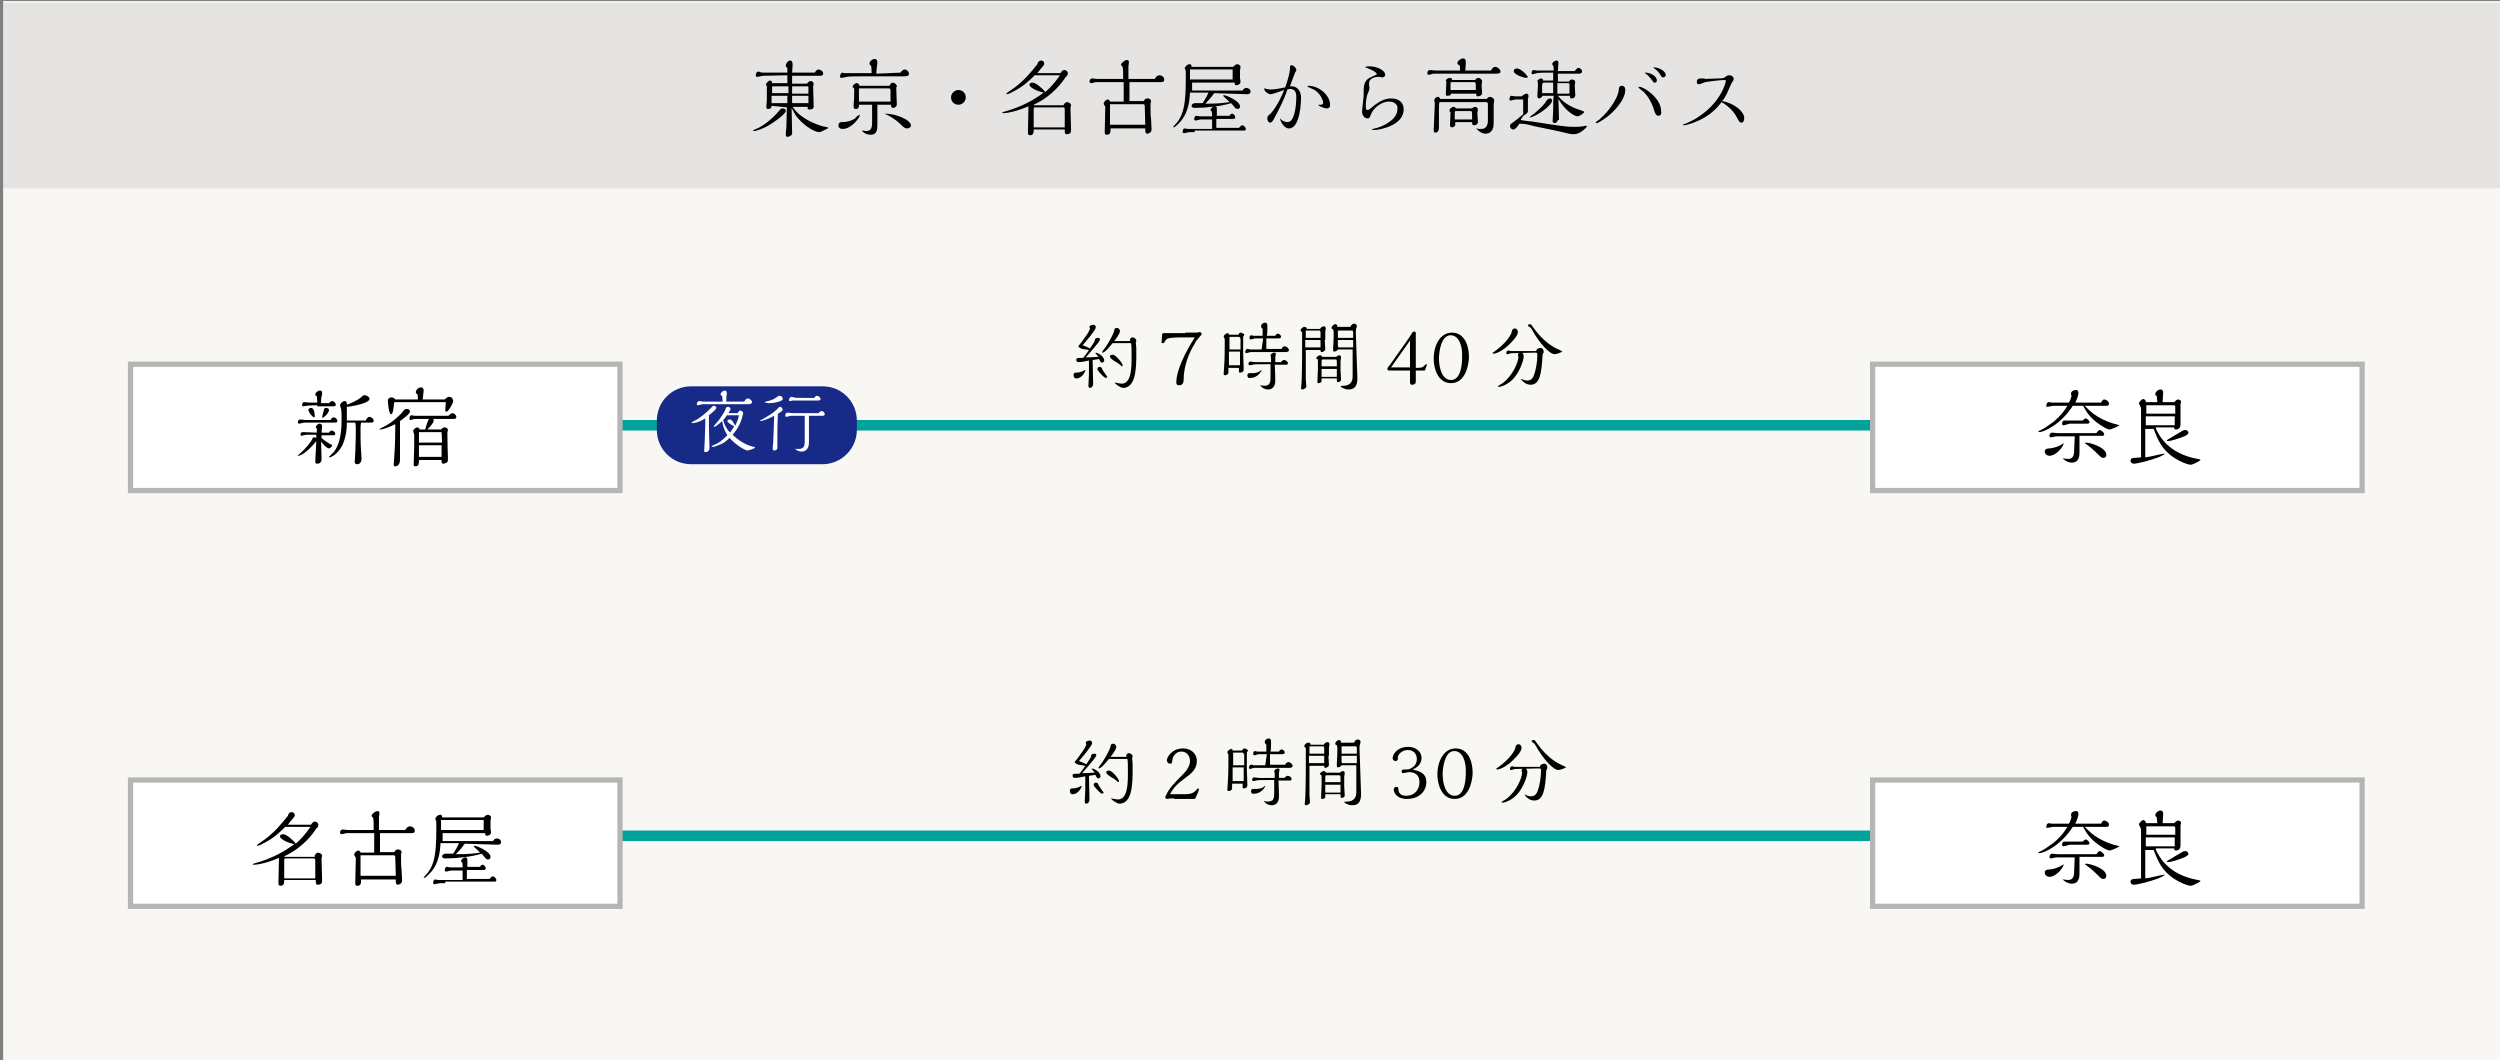
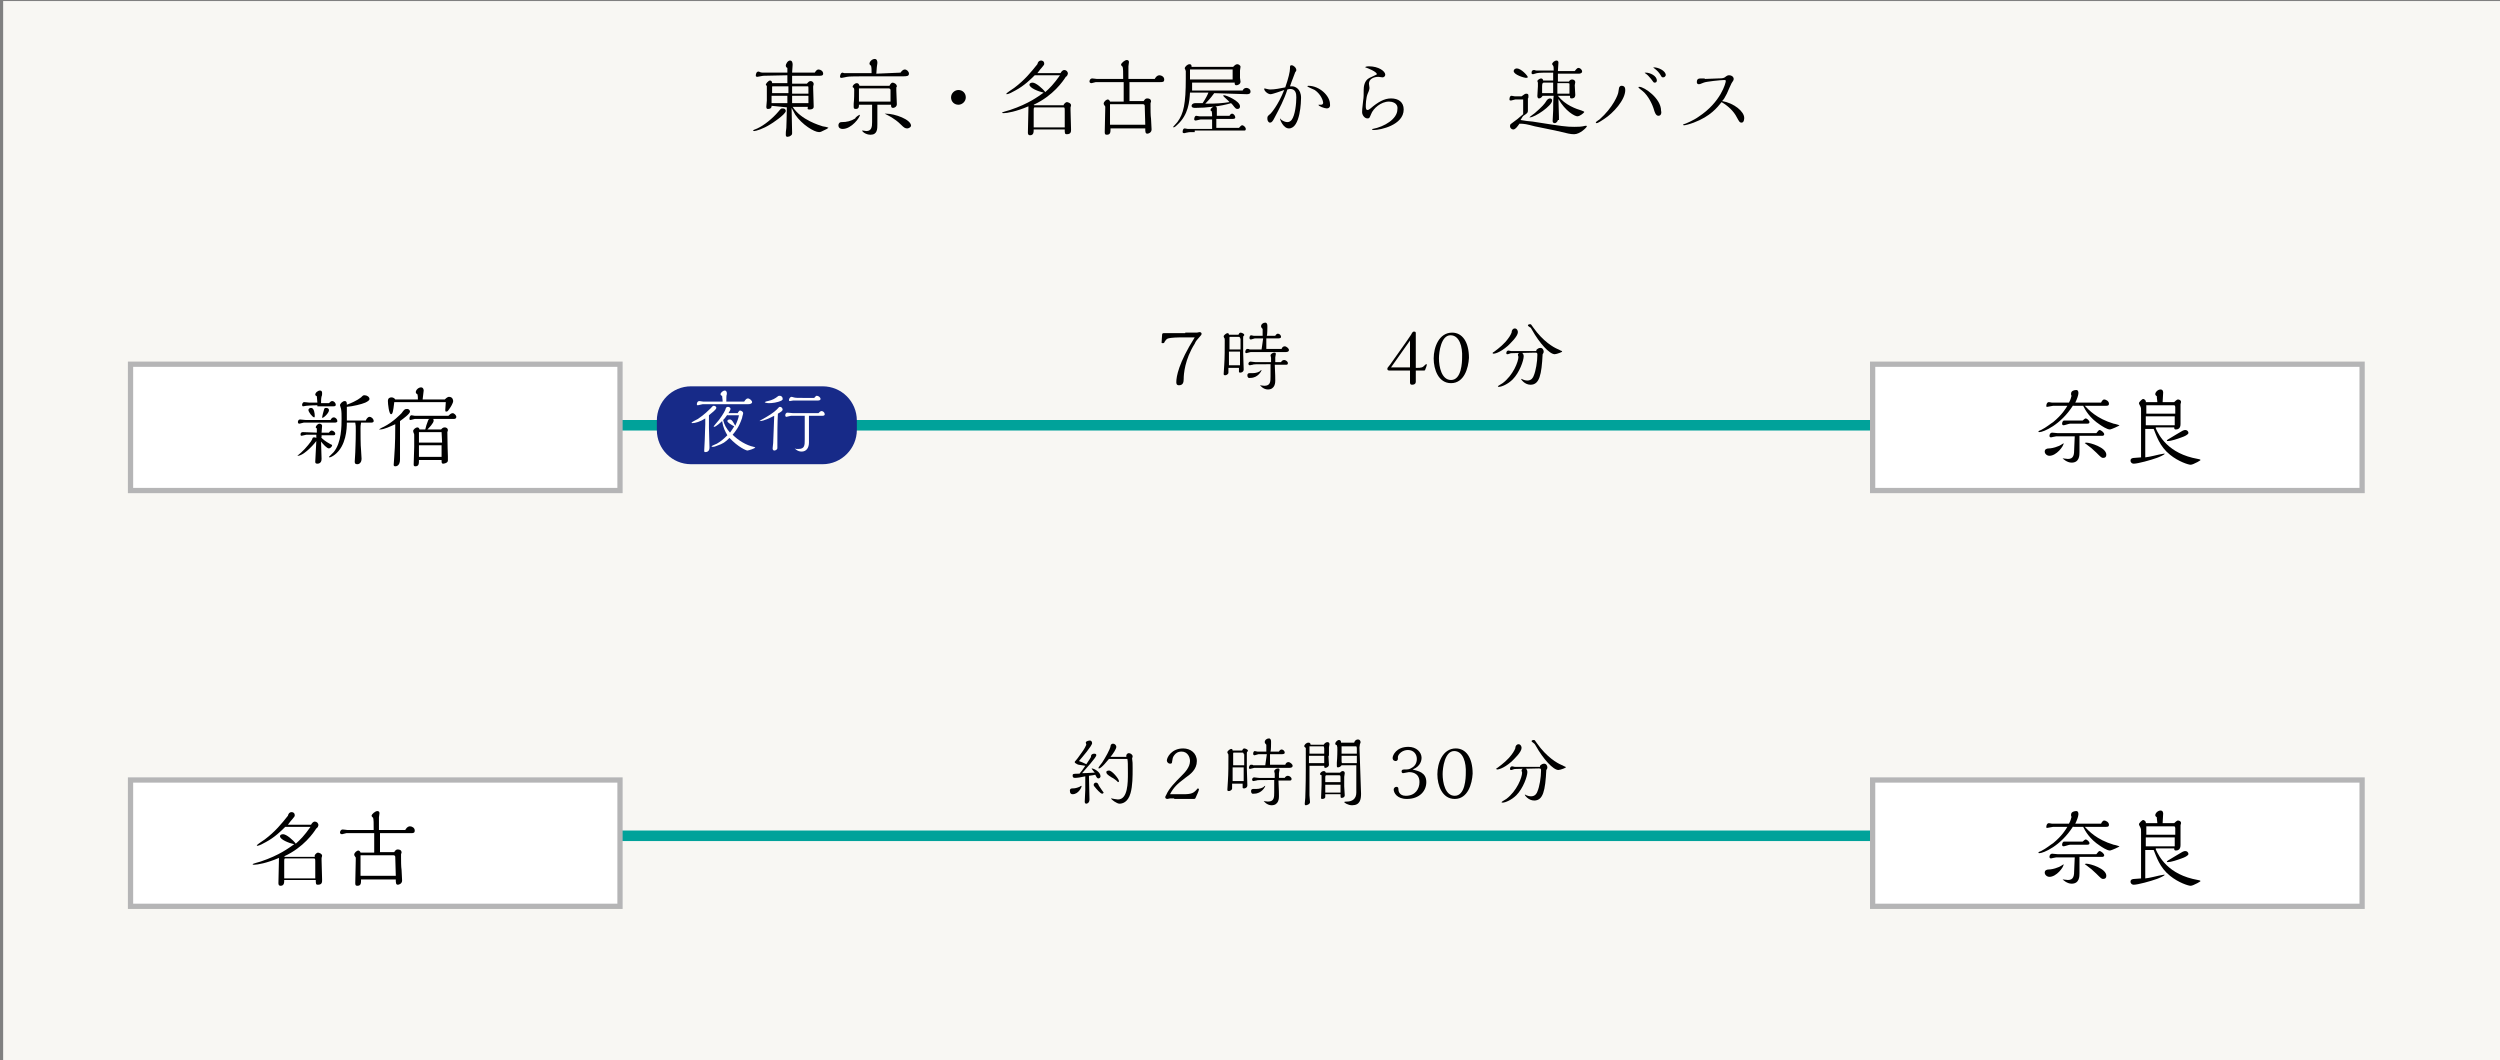
<svg xmlns="http://www.w3.org/2000/svg" version="1.1" id="レイヤー_1" x="0px" y="0px" viewBox="0 0 475 201.4" style="enable-background:new 0 0 475 201.4;" xml:space="preserve">
  <rect x="0" y="0" width="475" height="201.4" fill="#808080" stroke="none" />
  <style type="text/css">
	.st0{fill:#F8F7F3;}
	.st1{opacity:0.28;fill:#B5B5B6;enable-background:new    ;}
	.st2{fill:#00A29A;}
	.st3{fill:#FFFFFF;stroke:#B5B5B6;stroke-miterlimit:10;}
	.st4{fill:#172A88;}
	.st5{fill:#FFFFFF;}
</style>
  <rect x="0.6" y="0.2" class="st0" width="475" height="201.2" />
-   <rect x="0.6" y="0.5" class="st1" width="475" height="35.3" />
  <g>
    <g>
      <path d="M146.4,23.6c-1.4,0.9-2.8,1.3-3.1,1.3c0,0-0.2,0-0.2-0.1s0.1-0.1,0.8-0.4c1.3-0.6,2.9-1.9,4-3.2c0.5-0.6,0.5-0.6,0.8-0.6    c0.5,0,0.6,0.3,0.6,0.5C149.2,21.8,146.6,23.5,146.4,23.6z M146.6,20.1c0,0.2,0,0.6-0.7,0.6c-0.1,0-0.3,0-0.3-0.4    c0-0.2,0.1-1,0.1-1.2c0-0.8,0-1.5,0-2.4v-0.4c0,0-0.2-0.1-0.2-0.2c0-0.2,0.5-0.8,0.8-0.8c0,0,0.4,0,0.4,0.5h2.9c0-0.4,0-1,0-1.5    l-4.6,0.1c-0.2,0-0.9,0.2-1.1,0.2c-0.2,0-0.3-0.1-0.3-0.2c0-0.3,0.1-0.8,0.5-0.8c0.1,0,0.1,0,0.3,0.1s0.6,0.1,0.8,0.1    c1.8,0,2.9,0,4.4,0c0-0.1,0-0.8,0-0.9c-0.1,0-0.3-0.2-0.3-0.4c0-0.4,0.4-1,0.8-1c0.4,0,0.5,0.4,0.5,0.8c0,0.2-0.1,1.3-0.1,1.5h4.3    c0.2-0.3,0.4-0.6,0.7-0.6c0.4,0,0.9,0.3,0.9,0.8c0,0.4-0.4,0.4-0.8,0.4c-0.7,0-4.2,0-5.1,0v1.5h2.8c0.2-0.2,0.4-0.5,0.7-0.5    s0.6,0.2,0.6,0.6l-0.1,0.4c0,0,0,0.1,0,0.3c0,0.4,0.1,2.9,0.1,3.5c0,0.2,0,0.6-0.8,0.6c-0.4,0-0.4-0.1-0.3-0.5h-2.9    c1.6,2.5,5.1,3.5,5.7,3.7c0.2,0,1.1,0.2,1.1,0.3c0,0-0.2,0.1-0.3,0.2c-1.2,0.6-1.2,0.6-1.5,0.6c-0.9,0-3.2-1.4-4.5-3.3    c-0.1-0.2-0.6-1.1-0.7-1.3c0,0.8,0.1,4.3,0.1,4.7c0,0.3,0,0.4-0.3,0.6c-0.1,0.1-0.4,0.2-0.6,0.2c-0.3,0-0.3-0.3-0.3-0.4    c0-0.3,0-0.7,0.1-1.3c0-0.3,0.1-2.6,0.1-3.9L146.6,20.1z M149.7,16.4h-2.9c-0.1,0-0.1,0.1-0.1,0.1s0,0.4,0,1.2h3.1v-1.3H149.7z     M146.6,18.2v1.4h3c0-0.2,0-1.2,0-1.4H146.6z M150.5,16.4v1.4h3.1c0-0.2,0-1,0-1.1s0-0.3-0.1-0.3H150.5z M153.6,18.2h-3.1v1.4h3.1    V18.2z" />
      <path d="M163.4,21.8c0,0.5-1.6,2.7-3.3,2.7c-0.3,0-0.8-0.1-0.8-0.7c0-0.2,0.1-0.6,0.6-0.6c1,0,1.8-0.2,2.6-0.7    C162.5,22.3,163.2,21.8,163.4,21.8C163.3,21.8,163.4,21.8,163.4,21.8z M171.1,13.8c0.2-0.3,0.5-0.6,0.8-0.6c0.4,0,0.8,0.4,0.8,0.8    c0,0.5-0.5,0.5-1.2,0.5c-1,0-5.2,0-6.1,0c-2.2,0-4.2,0-4.5,0.1c-0.1,0-0.8,0.2-1,0.2s-0.3-0.1-0.3-0.2c0-0.2,0.1-0.8,0.5-0.8    l0.3,0.1c0.2,0,0.4,0,0.6,0c0.7,0,3.9,0,4.6,0c0-0.7,0-1-0.1-1.4c-0.1-0.1-0.3-0.2-0.3-0.4c0-0.4,0.5-0.9,1-0.9    c0.4,0,0.5,0.4,0.5,0.7V12c-0.1,0.6-0.1,0.7-0.2,2L171.1,13.8z M166.7,19.8c0,0.7,0,2.3,0,3.8c0,0.9,0,2-1.3,2    c-0.9,0-1.6-0.6-1.6-0.8h0.1c0.1,0,0.6,0.1,0.7,0.1c1,0,1.1-0.8,1.1-1.7v-3.3h-2.5c0,0.4,0,0.8-0.6,0.8c-0.3,0-0.4-0.1-0.4-0.4    c0-0.1,0-0.3,0-0.6c0.1-0.8,0.1-2,0.1-2.6c0-0.1,0-0.3-0.1-0.4s-0.2-0.1-0.2-0.2c0-0.3,0.4-0.7,0.8-0.7c0.2,0,0.4,0.1,0.5,0.5h5.7    c0.2-0.4,0.4-0.6,0.6-0.6c0.3,0,0.8,0.3,0.8,0.7c0,0.1,0,0.1-0.1,0.2c0,0.2,0,0.3,0,0.6c0,0.4,0.1,2.2,0.1,2.6    c0,0.5-0.5,0.7-0.7,0.7c-0.4,0-0.4-0.3-0.4-0.6h-2.6V19.8z M169.2,17.1c0-0.1-0.1-0.3-0.3-0.3h-5.7v2.5h6V17.1z M172.4,24.4    c-0.4,0-0.6-0.1-1.2-0.7c-0.2-0.2-0.7-0.7-1.5-1.2c-0.2-0.2-1.6-0.9-1.6-0.9h0.3c1.6,0,4.7,1.1,4.7,2.3    C173,24.3,172.5,24.4,172.4,24.4z" />
      <path d="M182.1,19.9c-0.8,0-1.4-0.6-1.4-1.4s0.7-1.4,1.4-1.4c0.8,0,1.4,0.6,1.4,1.4S182.8,19.9,182.1,19.9z" />
      <path d="M202.1,19.9c0.1-0.2,0.4-0.5,0.6-0.5c0.2,0,0.8,0.2,0.8,0.6c0,0.1-0.1,0.4-0.1,0.4c0,0.1,0,0.4,0,0.5    c0,0.5,0.1,3.1,0.1,3.7c0,0.4,0,0.9-0.8,0.9c-0.4,0-0.4-0.2-0.4-0.9h-5.9c0,0.5,0,1.1-0.7,1.1c-0.3,0-0.4-0.2-0.4-0.5    c0-0.7,0.1-3.9,0.1-4.6v-0.4c-2.3,1-4.1,1.3-4.7,1.3c-0.1,0-0.3,0-0.3-0.1s1.2-0.4,1.5-0.5c3.6-1.2,5.4-2.6,6.4-3.3    c-1-0.2-2.7-0.9-2.7-1.5c0-0.3,0.3-0.4,0.6-0.4c0.6,0,1.9,1.1,2.4,1.8c0.8-0.7,1.6-1.5,2.8-3.2h-4.8c-0.7,0.7-2,2-3.7,2.9    c-0.5,0.3-1.3,0.7-1.6,0.7c-0.1,0-0.1,0-0.1-0.1s1.2-0.9,1.5-1.1c2-1.5,3.2-3,4.4-4.5c0.1-0.5,0.4-0.7,0.7-0.7    c0.2,0,0.6,0.1,0.6,0.6c0,0.2,0,0.2-0.5,0.8c-0.3,0.3-0.7,0.9-0.8,1h4.4c0.2-0.4,0.5-0.6,0.7-0.6c0.4,0,0.7,0.3,0.7,0.7    c0,0.1-0.1,0.2-0.1,0.3c0,0-0.2,0.3-0.3,0.3c-0.5,0.8-2.4,3.6-6.1,5.3l0.1,0.1h5.6V19.9z M202.3,24.1v-3c0-0.6,0-0.7-0.3-0.7h-5.4    c-0.2,0-0.2,0.2-0.2,0.7v3.1h5.9V24.1z" />
      <path d="M214.6,15.6v3.6h2.7c0.3-0.5,0.5-0.5,0.7-0.5c0.3,0,0.7,0.1,0.7,0.6l-0.1,0.3c0,0.1,0,0.4,0,0.6c0,0.6,0,1.8,0.1,2.4    c0,0.3,0.1,1.7,0.1,2c0,0.6-0.6,0.8-0.8,0.8c-0.4,0-0.4-0.4-0.4-1H211c0,0.7,0,1.2-0.7,1.2c-0.3,0-0.4-0.1-0.4-0.5    c0-0.7,0.1-4,0.1-4.7c0-0.2,0-0.2-0.1-0.3c-0.2-0.3-0.2-0.3-0.2-0.4c0-0.4,0.5-0.8,0.8-0.8c0.2,0,0.4,0.3,0.4,0.4h2.6    c0-0.6,0-1.2,0-1.9v-1.8h-4.1c-0.6,0-0.8,0-1.2,0c-0.1,0-0.7,0.2-0.8,0.2c-0.2,0-0.4-0.1-0.4-0.3c0-0.3,0.2-0.6,0.5-0.6    c0.2,0,0.8,0.1,0.9,0.1h5c0-1.4,0-1.9-0.1-2.3c-0.2-0.2-0.3-0.3-0.3-0.4c0-0.3,0.7-0.9,1.1-0.9c0.3,0,0.4,0.2,0.4,0.4    c0,0.1-0.1,0.7-0.1,0.8c0,0.6,0,1.8,0,2.4h5c0.1-0.2,0.4-0.7,0.9-0.7c0.4,0,0.9,0.3,0.9,0.8s-0.3,0.5-0.8,0.5    C220.4,15.6,214.6,15.6,214.6,15.6z M217.5,20.1c0-0.1-0.1-0.3-0.3-0.3h-6.3v3.9h6.7L217.5,20.1z" />
      <path d="M230.7,17.7c-0.7,1-1.3,1.6-1.7,2c2.3,0,3.3-0.1,4.6-0.3c-0.1-0.2-1.2-1.1-1.2-1.2s0.1-0.1,0.2-0.1c0.4,0,3,1.1,3,2.1    c0,0.1,0,0.5-0.5,0.5c-0.3,0-0.4-0.2-0.6-0.4c-0.3-0.4-0.3-0.4-0.6-0.7c-1.9,0.6-4.8,0.9-6.8,0.9c-0.2,0-0.7,0-0.7-0.4    c0-0.2,0.2-0.5,0.7-0.5c0.2,0,1.2,0,1.4,0c0.6-0.9,0.9-1.5,1.1-2h-1.3c-0.8,0-1.5,0-2.2,0c-0.1,1.7-0.3,4.2-2.4,6.1    c-0.1,0.1-0.5,0.5-0.7,0.5c0,0-0.1,0-0.1-0.1c0,0,0.7-0.8,0.8-0.9c1.2-1.6,1.6-3.5,1.6-8.3v-1c0-0.1,0-0.3,0-0.4    c0-0.1-0.2-0.5-0.2-0.5c0-0.3,0.5-0.8,0.9-0.8s0.4,0.3,0.4,0.5h7.9c0.3-0.3,0.5-0.5,0.8-0.5c0.2,0,0.6,0.2,0.6,0.5    c0,0.1-0.1,0.6-0.1,0.7c0,0.1,0,1.4,0,1.4c0,0.1,0.1,0.6,0.1,0.7c0,0.5-0.5,0.7-0.8,0.7c-0.4,0-0.3-0.5-0.3-0.5c-1.3,0-7,0-8.1,0    c0,0.2,0,1.3,0,1.5h3.7c0.4,0,5.2,0,5.9,0c0.1-0.2,0.3-0.5,0.7-0.5c0.3,0,0.8,0.2,0.8,0.7c0,0.4-0.3,0.5-0.7,0.5L230.7,17.7z     M227,25.1c-1,0-1.1,0-1.5,0.1c-0.2,0-0.3,0.1-0.5,0.1s-0.3-0.1-0.3-0.2s0-0.7,0.4-0.7c0.1,0,0.5,0.1,0.6,0.1h4.6    c0-0.1,0-0.2,0-0.3v-0.9c0-0.1,0-0.5,0-0.6h-2.2c-0.1,0-0.8,0.2-0.9,0.2c-0.2,0-0.3-0.1-0.3-0.2c0-0.3,0.1-0.7,0.4-0.7    c0.1,0,0.5,0.1,0.6,0.1h2.4c0-0.3,0-0.7-0.1-1c-0.1,0-0.2-0.1-0.2-0.2c0-0.3,0.5-0.7,0.8-0.7s0.4,0.2,0.4,0.4c0,0.1,0,0.5,0,0.6    V22h2.4c0.2-0.3,0.3-0.4,0.5-0.4c0.3,0,0.6,0.4,0.6,0.7c0,0.3-0.3,0.3-0.7,0.3h-2.9v1.7h4.3c0.2-0.2,0.4-0.5,0.6-0.5    c0.3,0,0.7,0.4,0.7,0.7c0,0.2-0.1,0.3-0.2,0.3c-0.1,0-1.4,0-1.6,0H227V25.1z M234.2,13.2h-8.1c0,0.3,0,1.6,0,1.9h8.1V13.2z" />
      <path d="M245.5,16.4c0.5,0,1.7,0.4,1.7,2.2c0,0.5-0.1,5.8-2.3,5.8c-1.1,0-1.7-1.7-1.7-1.8v-0.1l0.3,0.3c0.3,0.2,0.7,0.4,1.1,0.4    c0.4,0,0.6-0.2,0.8-0.4c0.7-0.9,0.9-3.2,0.9-4.3c0-0.7-0.1-1.6-1.2-1.6c-0.2,0-0.4,0.1-0.5,0.1c-0.6,1.9-1.5,3.6-2.4,5.3    c-0.4,0.8-0.6,1-0.9,1c-0.3,0-0.5-0.4-0.5-0.7c0-0.5,0-0.5,0.6-1c0.1-0.1,1.4-1.5,2.6-4.5c-0.6,0.2-2.2,0.8-2.6,0.8    c-0.5,0-1.2-0.6-1.2-1c0-0.1,0.1-0.1,0.1-0.1l0.4,0.1c0.3,0.1,0.6,0.1,0.7,0.1c0.8,0,1.8-0.2,2.8-0.4c0.6-1.7,0.9-3,0.9-3.6v-0.3    c0-0.3,0.2-0.3,0.3-0.3c0.4,0,0.9,0.5,0.9,0.9c0,0.2-0.1,0.3-0.2,0.4c-0.3,0.9-0.5,1.2-1,2.7C245.1,16.4,245.3,16.4,245.5,16.4z     M252.1,20.6c-0.4,0-1.6-0.4-1.6-0.7c0,0,0,0,0.1,0c0,0,0.3,0,0.4,0c0.3,0,0.4-0.2,0.4-0.4s-0.3-1.5-1.6-2.4    c-0.2-0.1-1.4-0.6-1.4-0.7s0.2-0.1,0.2-0.1c2.1,0,4.1,1.9,4.1,3.5C252.8,20.4,252.4,20.6,252.1,20.6z" />
      <path d="M263.9,19.3c-1.5,0-3,1.3-3.4,2.4c-0.3,0.7-0.3,0.8-0.7,0.8c-0.5,0-1-0.6-1-1.2c0-0.3,0-0.6,0.2-2.2    c0.1-0.6,0.1-1.1,0.1-2c0-0.6,0.1-1.8,1.1-2.3c1.2-0.6,1.4-0.6,1.4-0.7c0-0.5-1.9-1.2-1.9-1.2c-0.3-0.1-0.3-0.1-0.3-0.1    c0-0.2,0.6-0.2,0.7-0.2c1.8,0,3.1,0.9,3.1,1.6c0,0.3-0.3,0.5-0.5,0.5c-0.1,0-0.7-0.1-0.8-0.1c-0.9,0-1.8,0.4-1.8,1.3    c0,0.1,0.1,0.7,0.1,0.8c0,0.2-0.1,0.6-0.3,1c-0.4,0.9-0.4,2.3-0.4,2.5s0,0.7,0.3,0.7s0.4-0.2,0.6-0.3c1.4-1.2,2.6-1.9,3.9-1.9    c1.4,0,2.4,0.7,2.4,2.1c0,3-4.5,3.9-5.6,3.9c-0.2,0-0.4,0-0.4-0.1s0.1-0.1,0.1-0.1c2.2-0.4,4.7-1.9,4.7-3.7    C265.7,19.5,264.4,19.3,263.9,19.3z" />
-       <path d="M273.1,14c-0.1,0-0.6,0-0.8,0c-0.1,0-0.6,0.2-0.8,0.2c-0.2,0-0.3,0-0.3-0.3c0,0,0-0.6,0.5-0.6c0.2,0,1,0.1,1.1,0.1h4.6    c0-0.7,0-0.8-0.1-1c-0.2-0.1-0.4-0.2-0.4-0.4c0-0.4,0.6-0.9,1.1-0.9c0.4,0,0.5,0.3,0.5,0.7c0,0.1,0,0.2,0,0.3    c0,0.3-0.1,0.9-0.1,1.3c1.2,0,2,0,4.9,0c0.2-0.5,0.5-0.7,0.8-0.7c0.4,0,1,0.5,1,0.9s-0.5,0.4-1.3,0.4H273.1z M283.8,23.3    c0,0.5,0,2.1-1.6,2.1c-0.8,0-1.7-0.9-1.7-1c0,0,0,0,0.1,0l0.3,0.1c0.2,0,0.5,0,0.6,0c0.9,0,1.2-0.8,1.2-1.6v-3.2    c0-0.2-0.2-0.3-0.4-0.3h-8.8c-0.1,0.5-0.1,0.6-0.1,1.5c0,1,0,2.4,0,3.3c0,0.2,0,1-0.7,1c-0.3,0-0.3-0.4-0.3-0.5    c0-0.3,0.2-3.9,0.2-4.7c0-0.2,0-0.4,0-0.5s-0.1-0.4-0.1-0.4c0-0.3,0.3-0.7,0.7-0.7c0.3,0,0.4,0.3,0.4,0.4h8.9    c0.1-0.2,0.4-0.4,0.6-0.4c0.3,0,0.8,0.3,0.8,0.7c0,0.1-0.1,0.6-0.1,0.7c0,0.3,0,1.5,0,1.7V23.3z M275.7,17.6c0,0.3,0,0.6-0.7,0.6    c-0.1,0-0.3,0-0.3-0.3s0.1-1.9,0.1-2.2c0-0.1,0-0.2,0-0.2c0-0.1-0.1-0.2-0.1-0.2c0-0.1,0.3-0.5,0.8-0.5c0.3,0,0.4,0.2,0.4,0.4h4.4    c0.1-0.2,0.3-0.4,0.6-0.4c0.3,0,0.7,0.3,0.7,0.7c0,0.1-0.1,0.5-0.1,0.6c0,0.3,0.1,1.3,0.1,1.6c0,0.4-0.5,0.6-0.7,0.6    c-0.4,0-0.4-0.1-0.4-0.3v-0.2h-4.8V17.6z M276.5,23.2v0.5c0,0.3-0.4,0.5-0.6,0.5c-0.3,0-0.4-0.2-0.4-0.4c0-0.3,0.1-2.2,0.1-2.5    c-0.2-0.1-0.2-0.2-0.2-0.3c0-0.3,0.4-0.7,0.8-0.7c0.2,0,0.3,0.1,0.4,0.3h3.1c0.1-0.1,0.3-0.3,0.6-0.3c0.3,0,0.5,0.3,0.5,0.6    c0,0.1-0.1,0.4-0.1,0.5c0,0.3,0.1,1.5,0.1,1.8c0,0.5-0.6,0.6-0.7,0.6c-0.4,0-0.4-0.3-0.4-0.6H276.5z M280.4,16    c0-0.2-0.1-0.4-0.3-0.4h-4.3c-0.2,0-0.2,0.1-0.2,0.3v1.2h4.8V16z M276.6,21.1c-0.2,0-0.2,0.3-0.2,0.4v1.2h3.3c0-1.5,0-1.6-0.3-1.6    H276.6z" />
      <path d="M291.6,24c-1.5-0.4-2-0.5-2.9-0.5c-0.5,0.7-0.8,1.1-1.2,1.1c-0.3,0-0.6-0.3-0.6-0.6c0-0.1,0-0.2,0.1-0.4    c1-0.7,1.6-1.2,2.4-1.9v-2.8h-1.5c-0.1,0-0.7,0.2-0.8,0.2c-0.3,0-0.3-0.1-0.3-0.2s0-0.7,0.4-0.7c0.1,0,0.5,0.1,0.6,0.1h1.3    c0.5-0.4,0.7-0.5,0.9-0.5c0.4,0,0.4,0.2,0.4,0.5c0,0.1,0,0.4-0.1,0.4c0,0.2,0,0.6,0,0.7c0,0.3,0,1.4,0,1.6c0,0.4-0.1,0.5-0.7,0.9    c-0.2,0.1-0.3,0.2-0.7,0.9c0.4,0.1,2,0.3,2.3,0.3c5.7,0.9,6.4,1,7.9,1c0.6,0,1.4,0,2.1-0.2h0.2c0,0,0.1,0,0.1,0.1    c0,0.2-1.3,1.5-2.4,1.5c-0.8,0-1-0.1-3.6-0.7L291.6,24z M290,14.8c-0.4,0-2.4-0.6-2.4-1.3c0-0.3,0.3-0.5,0.6-0.5    c0.8,0,2.1,1.4,2.1,1.7C290.2,14.7,290.1,14.8,290,14.8z M290.7,22.3h-0.1c0-0.1,0.9-0.7,1-0.8c1.4-1.2,1.9-1.8,2.2-2.3    c0.1-0.2,0.4-0.5,0.7-0.5c0.3,0,0.4,0.2,0.4,0.4C294.9,20.1,291.6,22.3,290.7,22.3z M296,22.8c0,0.2-0.3,0.6-0.6,0.6    c-0.2,0-0.4-0.1-0.4-0.4s0.1-1.7,0.1-2c0-0.4,0-2.4,0.1-2.8h-2.1c-0.2,0.3-0.4,0.5-0.7,0.5c-0.3,0-0.3-0.4-0.3-0.5    c0-0.3,0.1-1.5,0.1-1.8s0-0.4,0-0.7c0,0-0.1-0.2-0.1-0.3c0-0.2,0.5-0.5,0.7-0.5c0.3,0,0.4,0.3,0.4,0.4h1.9c0-0.2,0-1.3,0-1.5    c-1.3,0-2.8,0-3.1,0.1c-0.1,0-0.6,0.2-0.7,0.2c-0.3,0-0.3-0.1-0.3-0.3c0-0.1,0-0.5,0.5-0.5c0,0,0.3,0.1,0.4,0.1c0.8,0,1.6,0,1.8,0    h1.5c0-0.3,0-0.8-0.1-0.9l-0.2-0.3c0-0.3,0.5-0.7,0.8-0.7c0.4,0,0.4,0.3,0.4,0.4c0,0.2-0.1,1.3-0.1,1.6h3.2    c0.1-0.1,0.4-0.6,0.7-0.6c0.3,0,0.7,0.3,0.7,0.7c0,0.3-0.4,0.4-0.6,0.4h-4c0,0.1,0,1.3,0,1.5h2.1c0.1-0.2,0.3-0.4,0.6-0.4    c0.3,0,0.6,0.2,0.6,0.5c0,0.1-0.1,0.5-0.1,0.6c0,0.3,0.1,1.6,0.1,1.8c0,0.2,0,0.7-0.7,0.7c-0.3,0-0.3-0.1-0.3-0.5H296    c1.4,1.8,3.5,2.5,4.5,2.8c0.5,0.2,0.5,0.2,0.5,0.3c0,0.1-0.8,0.8-1.3,0.8s-2.3-1-3.6-3.3c0,0.5,0.1,2.9,0.1,3.4v0.6H296z     M293.3,15.7c-0.2,0-0.3,0.2-0.3,0.7v1.3h2.1c0-0.3,0-1.7,0-2C295.1,15.7,293.3,15.7,293.3,15.7z M298.2,16c0-0.2-0.1-0.2-0.3-0.2    h-2c0,0.2,0,1.2,0,1.3v0.7h2.3V16z" />
      <path d="M307.6,16.8c0-0.1,0.1-0.5,0.5-0.5c0.5,0,0.7,0.3,0.7,0.8c0,1.9-2.3,4.4-4,5.5c-0.3,0.2-1.2,0.8-1.4,0.8    c0,0-0.2,0-0.2-0.1c0-0.2,0.6-0.5,0.7-0.6c2.6-2.3,3.6-4.8,3.6-5.3L307.6,16.8L307.6,16.8z M315.1,22c-0.5,0-0.7-0.7-0.8-1    c-0.3-1.1-1.1-2.8-2.2-3.7c-0.1-0.1-0.8-0.6-0.8-0.7s0.1-0.1,0.2-0.1c0.9,0,4.1,2.2,4.1,4.5C315.7,21.3,315.7,22,315.1,22z     M312.7,13.8c0.8,0,2.1,0.6,2.1,1.5c0,0.3-0.2,0.4-0.4,0.4c-0.2,0-0.2,0-0.7-0.7c-0.4-0.5-0.7-0.8-1-1c-0.1-0.1-0.2-0.1-0.2-0.2    C312.5,13.8,312.6,13.8,312.7,13.8z M316,14.7c-0.3,0-0.3-0.1-0.6-0.6c-0.2-0.3-0.5-0.7-1.2-1.2c-0.1-0.1-0.1-0.1-0.1-0.1    s0.1,0,0.2,0c0.7,0,2.2,0.6,2.2,1.5C316.4,14.5,316.3,14.7,316,14.7z" />
      <path d="M323.9,15c0.4,0,2.2-0.1,2.6-0.1c0.9,0,1-0.1,1.2-0.2c0.5-0.4,0.6-0.4,0.9-0.4c0.4,0,0.8,0.3,0.8,0.7    c0,0.2-0.1,0.4-0.4,0.8c0,0-0.8,1.7-0.9,2c-0.4,0.8-0.6,1.1-0.9,1.4c2.3,0.4,4.2,2,4.2,3.2c0,0.1,0,0.9-0.5,0.9    c-0.4,0-0.5-0.3-0.9-1c-0.6-1.2-1.7-2.2-2.9-2.9c-0.8,1-2.1,2.7-5.3,3.9c-0.8,0.3-1.6,0.5-1.8,0.5c-0.1,0-0.2,0-0.2-0.1    c0,0,0-0.1,0.1-0.1c0.2,0,2-0.8,2.8-1.4c4.3-2.8,5.2-6.5,5.2-6.8c0-0.2-0.1-0.2-0.3-0.2c-0.6,0-3.5,0.3-3.9,0.5    c-0.7,0.3-0.8,0.3-0.9,0.3c-0.4,0-0.4-0.3-0.4-0.4c0-0.6,0.3-0.7,0.8-0.7h0.7V15z" />
    </g>
  </g>
  <rect x="86.8" y="79.8" class="st2" width="272" height="2" />
  <rect x="86.8" y="157.8" class="st2" width="272" height="2" />
  <g>
-     <path d="M204.4,70.8c0.6,0,0.9-0.1,1.4-0.3c0.1-0.1,0.3-0.2,0.4-0.2c0,0,0,0,0,0.1c0,0.2-0.6,1.5-1.7,1.5c-0.4,0-0.5-0.3-0.5-0.5   C203.9,71,204.1,70.8,204.4,70.8z M208.1,67C208.1,67,208.1,67,208.1,67c0.5,0,1.7,0.7,1.7,1.5c0,0.2-0.2,0.4-0.4,0.4   c-0.2,0-0.3-0.1-0.6-0.7c-0.3,0.1-0.6,0.1-1.2,0.2c0,0.5,0.1,3.8,0.1,4.5c0,0.6-0.4,0.8-0.6,0.8c-0.3,0-0.3-0.3-0.3-0.4   c0-0.3,0.1-1.9,0.1-2.2c0-0.3,0-1.1,0-2.6c-0.9,0.2-1.5,0.3-2,0.3c-0.3,0-0.4-0.2-0.4-0.4c0-0.4,0.1-0.4,1.3-0.4   c0.4-0.5,0.6-0.7,1.1-1.5c-1.4-0.2-1.4-0.2-1.7-0.4c-0.1-0.1-0.3-0.1-0.3-0.3c0-0.1,0-0.1,0.2-0.3c0.1-0.1,0.3-0.4,0.4-0.5   c1-1.4,1.2-1.6,1.6-2.5c0-0.1-0.1-0.3-0.1-0.4c0-0.3,0.6-0.4,0.8-0.4s0.4,0.2,0.4,0.5c0,0.5-1.9,2.7-2.5,3.4   c0.3,0.1,0.8,0.3,1.4,0.6c0.7-1,0.7-1.1,0.9-1.4c-0.1-0.2,0.1-0.6,0.6-0.6c0.3,0,0.4,0.1,0.4,0.3c0,0.4-2.1,2.7-2.7,3.4   c1.2,0,1.8-0.1,2.4-0.1C208.7,67.8,208.1,67.1,208.1,67z M210.1,71.8c-0.3,0-1.1-0.9-1.4-1.3c-0.2-0.2-0.2-0.3-0.2-0.4   c0-0.2,0.2-0.4,0.4-0.4c0.3,0,0.4,0.1,0.6,0.6c0.1,0.2,0.9,1.3,0.9,1.3C210.3,71.7,210.3,71.8,210.1,71.8z M214.7,64.5   c0.1-0.3,0.3-0.4,0.5-0.4c0.3,0,0.7,0.3,0.7,0.6c0,0.2-0.1,0.3-0.1,0.4c0.1,0.6,0.1,1,0.1,1.9c0,1.5,0,3.3-0.4,4.7   c-0.5,1.8-1.6,2-2.1,2c-0.5,0-1.6-0.8-1.6-1c0,0,0,0,0.1,0c0.1,0,0.4,0.1,0.5,0.1c0.2,0,0.5,0.1,0.7,0.1c1.9,0,1.9-3.2,1.9-5   c0-1.7,0-2.2-0.1-2.7h-3.5c-0.2,0.2-1.4,1.8-1.9,1.8c0,0-0.1,0-0.1-0.1c0-0.1,0.6-0.9,0.7-1c0.6-0.9,1.5-2.5,1.6-3.1   c0-0.2,0.1-0.5,0.5-0.5c0.3,0,0.6,0.3,0.6,0.6c0,0.4-0.6,1.3-1.1,1.9H214.7z M211.9,68.7c-0.8-0.5-1-0.7-1-1c0-0.3,0.5-0.3,0.5-0.3   c0.6,0,1.9,1.6,1.9,2c0,0.1,0,0.2-0.2,0.2C213.1,69.5,212.2,68.8,211.9,68.7z" />
    <path d="M225.2,63.2c1.7,0,1.8,0,2.2,0c0.1,0,0.4-0.1,0.5-0.1c0.2,0,0.4,0.1,0.4,0.3c0,0.1,0,0.2-0.2,0.4c-0.7,0.8-0.9,1-1.1,1.5   c-1.9,3-2.1,5.8-2.1,6.7c0,0.6-0.1,1.2-0.9,1.2c-0.5,0-0.5-0.4-0.5-0.6c0-1,0.4-3.6,3.5-8.5c-3,0-3.6,0-4.5,0.1   c-0.7,0.1-0.8,0.1-1.2,0.7c-0.1,0.3-0.2,0.3-0.4,0.3c-0.1,0-0.2,0-0.2-0.1c0-0.3,0.1-1.3,0.1-1.5c0-0.2,0.1-0.3,0.3-0.3   c0.4,0,2.5,0,2.9,0H225.2z" />
    <path d="M233.4,69.9v0.9c0,0.3-0.4,0.5-0.6,0.5c-0.3,0-0.3-0.1-0.3-0.3c0,0,0.1-1.5,0.1-1.6c0.1-1.4,0.1-3.3,0.1-4.7   c0-0.3,0-0.4-0.1-0.5c-0.1-0.2-0.1-0.2-0.1-0.3c0-0.2,0.5-0.6,0.7-0.6c0.1,0,0.3,0,0.3,0.3h1.8c0.1-0.2,0.2-0.4,0.4-0.4   c0.2,0,0.7,0.2,0.7,0.4c0,0.1,0,0.2-0.1,0.2c-0.1,0.1-0.1,0.2-0.1,0.4c0,0.4,0,2.4,0,2.8c0,0.5,0.1,2.8,0.1,3.2   c0,0.5-0.5,0.6-0.6,0.6c-0.3,0-0.3-0.1-0.3-0.2c0-0.1,0-0.6,0-0.7H233.4z M233.5,66.8l0,2.6h2.1l0-2.6H233.5z M235.6,64.3   c0-0.1,0-0.3-0.2-0.3h-1.7c-0.1,0-0.1,0.1-0.1,0.2l0,2.2h2.1V64.3z M240,64.3c-0.3,0-1.3,0-1.6,0c-0.1,0-0.6,0.2-0.7,0.2   c-0.1,0-0.3,0-0.3-0.3c0-0.2,0.1-0.5,0.3-0.5c0.1,0,0.4,0.1,0.5,0.1c0.8,0,1.1,0,1.7,0v-0.5c0-0.3,0-0.5,0-0.8   c-0.1-0.1-0.3-0.3-0.3-0.5c0-0.4,0.4-0.7,0.8-0.7c0.3,0,0.4,0.3,0.4,0.6c0,0.1,0,0.3,0,0.3c0,0,0,1.4-0.1,1.6c0.3,0,1.4,0,1.6,0   c0.1-0.2,0.3-0.4,0.5-0.4c0.3,0,0.6,0.3,0.6,0.6c0,0.3-0.4,0.3-0.7,0.3c-0.3,0-1.8,0-2.1,0c0,0.5,0,1,0,1.4v0.6l2.9,0   c0.1-0.3,0.3-0.5,0.6-0.5c0.3,0,0.8,0.4,0.8,0.7c0,0.4-0.5,0.4-0.8,0.4c-0.4,0-3.1,0-3.7,0c-0.2,0-2.8,0-2.8,0   c-0.1,0-0.7,0.2-0.8,0.2c-0.1,0-0.2-0.1-0.2-0.2c0-0.2,0.1-0.6,0.4-0.6c0.1,0,0.4,0,0.4,0.1c0.4,0,0.6,0,1.2,0c0.2,0,1,0,1.1,0   L240,64.3z M237,71.3c0-0.3,0.2-0.4,0.4-0.4c0.1,0,0.5,0,0.6,0c0.6,0,1.3-0.2,1.5-0.5c0,0,0.1-0.1,0.2-0.1c0,0,0,0,0,0   c0,0.2-0.7,1.5-2.1,1.5C237.2,71.9,237,71.7,237,71.3z M242.2,69.1c0.1,2,0.1,2.9,0.1,3.2s0,1.7-1.4,1.7c-0.9,0-1.5-0.8-1.5-0.8   c0,0,0,0,0,0c0.1,0,0.6,0.1,0.8,0.1c1.2,0,1.2-0.8,1.2-1.8l0-2.3c-2.9,0-3.2,0-3.4,0.1c-0.1,0-0.5,0.1-0.5,0.1   c-0.2,0-0.3-0.1-0.3-0.3c0-0.1,0.1-0.4,0.4-0.4c0.1,0,0.7,0.1,0.9,0.1c1,0,2,0,3,0l0-0.8c0-0.1-0.1-0.4-0.1-0.5   c0-0.2,0.4-0.5,0.7-0.5c0.3,0,0.3,0.1,0.3,0.3c0,0.1-0.1,0.5-0.1,0.6c0,0.1,0,0.7,0,0.9c0.3,0,0.7,0,1.1,0c0.1-0.2,0.3-0.4,0.6-0.4   c0.3,0,0.7,0.3,0.7,0.6c0,0.3-0.2,0.3-0.4,0.3H242.2z" />
-     <path d="M251.7,64.6c0,0.3,0.1,1.4,0.1,1.7c0,0.4-0.5,0.6-0.7,0.6c-0.2,0-0.2-0.2-0.2-0.3v-0.1h-2.8c0,0.7,0,5.2,0,5.6   c0,0.2,0.1,1.1,0.1,1.3c0,0.4-0.6,0.6-0.8,0.6c-0.2,0-0.2-0.2-0.2-0.3c0-0.2,0.1-1,0.1-1.1c0-0.4,0.1-2.2,0.1-5.4   c0-1.3,0-2.4,0-4.1c-0.2-0.1-0.3-0.3-0.3-0.3c0-0.3,0.4-0.7,0.8-0.7c0.3,0,0.4,0.3,0.4,0.4h2.5c0.1-0.2,0.4-0.5,0.7-0.5   c0.3,0,0.4,0.2,0.4,0.4c0,0.1-0.1,0.5-0.1,0.6V64.6z M250.9,63.2c0,0,0-0.2-0.1-0.4h-2.7v1.4h2.8V63.2z M250.9,64.6h-2.9V66h2.9   V64.6z M254.7,70.4c0,0.3,0.1,1.5,0.1,1.7c0,0.4-0.4,0.5-0.6,0.5c-0.2,0-0.2-0.1-0.2-0.7h-2.9v0.5c0,0.3-0.4,0.4-0.6,0.4   c-0.2,0-0.2-0.1-0.2-0.2c0-0.4,0.1-2.1,0.1-2.5v-1.5c0-0.1,0-0.1,0-0.3c-0.2-0.1-0.3-0.1-0.3-0.2c0-0.3,0.4-0.6,0.7-0.6   c0.1,0,0.3,0,0.4,0.3h2.7c0.1-0.1,0.3-0.3,0.5-0.3c0.2,0,0.4,0.1,0.4,0.4c0,0.1-0.1,0.6-0.1,0.7L254.7,70.4z M254,69   c0-0.5,0-0.7-0.2-0.7h-2.5c-0.2,0-0.2,0.3-0.2,0.4v0.9h2.9V69z M254,71c0-0.1,0-0.8,0-0.9h-2.9c0,0.2,0,1.3,0,1.5h2.9V71z    M257.9,71.8c0,1.1-0.2,2.2-1.7,2.2c-0.8,0-1.5-0.5-1.5-0.6s0.5-0.1,0.5-0.1c1,0,1.8-0.5,1.8-1.7v-5.2h-2.8   c-0.2,0.3-0.5,0.4-0.7,0.4c-0.2,0-0.2-0.1-0.2-0.3c0,0,0-0.5,0-0.6c0.1-1.1,0.1-2.3,0.1-2.5c0-0.4,0-0.5-0.1-0.8   c-0.2-0.1-0.3-0.1-0.3-0.3c0-0.3,0.4-0.7,0.7-0.7c0.3,0,0.4,0.2,0.4,0.5h2.5c0-0.1,0.2-0.6,0.7-0.6c0.4,0,0.5,0.3,0.5,0.5   c0,0,0,0.3-0.1,0.3c0,0.2-0.1,0.5-0.1,0.7L257.9,71.8z M257.1,63.2c0-0.1,0-0.2-0.1-0.4h-2.8v1.4h2.9V63.2z M257.1,64.6h-2.9v1   c0,0.1,0,0.3,0.1,0.4h2.8V64.6z" />
    <path d="M264.2,70.4c-0.4,0-0.6,0-0.6-0.3c0-0.2,0-0.2,0.5-0.8c0.7-1,3.5-4.9,4-5.7c0.3-0.6,0.4-0.6,0.6-0.6c0.3,0,0.3,0.2,0.3,0.3   c0,0,0,0.5,0,0.5c0,0.9,0,5.1,0,6.1c1.2,0,1.3-0.1,1.7-0.5c0.1-0.1,0.2-0.2,0.3-0.2c0.1,0,0.1,0,0.1,0.1c0,0.1-0.2,0.7-0.3,0.9   c0,0.1-0.1,0.2-0.2,0.2c-0.1,0-0.8,0-1,0h-0.6l0,2.1c0,0.5-0.4,0.6-0.7,0.6c-0.4,0-0.4-0.3-0.4-0.5c0-0.4,0-1.4,0-2.2L264.2,70.4z    M267.9,69.8v-5.1l-3.6,5.1H267.9z" />
    <path d="M275.7,72.8c-2.4,0-3.3-2.6-3.3-4.7c0-2.1,1-4.9,3.5-4.9c1.9,0,3.2,1.7,3.2,4.8C279,69.9,278.2,72.8,275.7,72.8z    M275.6,63.7c-1.8,0-2.2,3.2-2.2,4.4c0,1.6,0.5,4.1,2.3,4.1c2,0,2.1-3.4,2.1-4.3C277.9,65.9,277.3,63.7,275.6,63.7z" />
    <path d="M287.8,62.4c0.4,0,0.6,0.4,0.6,0.7c0,0.8-1.4,2.1-1.9,2.6c-1.6,1.4-2.6,1.5-2.7,1.5c0,0-0.2,0-0.2-0.1   c0-0.1,0.1-0.2,0.2-0.2c0.1-0.1,1.3-0.9,2.2-1.9c0.7-0.8,1-1.3,1.2-1.8C287.2,62.7,287.5,62.4,287.8,62.4z M288.4,67.4   c0-0.2,0.2-0.4,0.5-0.4c0.5,0,0.6,0.4,0.6,0.7c0,0.8-0.8,3.1-2.1,4.4c-0.9,0.9-2.1,1.4-2.6,1.4c-0.1,0-0.2,0-0.2-0.1   s0.8-0.5,0.9-0.6c2-1.5,3-4.1,3-5C288.5,67.8,288.4,67.5,288.4,67.4z M291.9,66.5c0.3-0.3,0.5-0.4,0.8-0.4c0.4,0,0.6,0.4,0.6,0.7   c0,0.2-0.1,0.4-0.2,0.5c-0.2,3.9-0.6,5.8-2.3,5.8c-1.1,0-1.8-1-1.8-1.1c0,0,0,0,0.1,0s0.1,0,0.2,0.1c0.2,0.1,0.6,0.2,0.9,0.2   c0.8,0,1.1-0.6,1.2-0.9c0.4-0.9,0.7-2.7,0.7-4c0-0.4-0.1-0.4-0.5-0.4c-0.7,0-3.6,0.1-4.2,0.1c-0.2,0-0.4,0-0.6,0.1   c-0.1,0-0.2,0.1-0.3,0.1c-0.2,0-0.3,0-0.3-0.2c0-0.2,0.1-0.5,0.4-0.5c0.1,0,0.4,0.1,0.5,0.1H291.9z M295.4,67.3   c-1,0-2.9-2.1-4.3-4.6c-0.2-0.4-0.3-0.5-0.4-0.5c-0.3-0.2-0.4-0.3-0.4-0.4c0-0.1,0.2-0.2,0.4-0.2c0.2,0,0.2,0,0.6,0.6   c1.9,2.7,3.9,3.8,4.6,4.1c0.3,0.1,0.4,0.2,0.6,0.3c0.1,0,0.3,0.1,0.3,0.2C297,66.8,295.8,67.3,295.4,67.3z" />
  </g>
  <g>
    <path d="M203.7,149.8c0.6,0,0.9-0.1,1.4-0.3c0.1-0.1,0.3-0.2,0.4-0.2c0,0,0,0,0,0.1c0,0.2-0.6,1.5-1.7,1.5c-0.4,0-0.5-0.3-0.5-0.5   C203.2,150,203.4,149.8,203.7,149.8z M207.4,146C207.4,146,207.4,146,207.4,146c0.5,0,1.7,0.7,1.7,1.5c0,0.2-0.2,0.4-0.4,0.4   c-0.2,0-0.3-0.1-0.6-0.7c-0.3,0.1-0.6,0.1-1.2,0.2c0,0.5,0.1,3.8,0.1,4.5c0,0.6-0.4,0.8-0.6,0.8c-0.3,0-0.3-0.3-0.3-0.4   c0-0.3,0.1-1.9,0.1-2.2c0-0.3,0-1.1,0-2.6c-0.9,0.2-1.5,0.3-2,0.3c-0.3,0-0.4-0.2-0.4-0.4c0-0.4,0.1-0.4,1.3-0.4   c0.4-0.5,0.6-0.7,1.1-1.5c-1.4-0.2-1.4-0.2-1.7-0.4c-0.1-0.1-0.3-0.1-0.3-0.3c0-0.1,0-0.1,0.2-0.3c0.1-0.1,0.3-0.4,0.4-0.5   c1-1.4,1.2-1.6,1.6-2.5c0-0.1-0.1-0.3-0.1-0.4c0-0.3,0.6-0.4,0.8-0.4s0.4,0.2,0.4,0.5c0,0.5-1.9,2.7-2.5,3.4   c0.3,0.1,0.8,0.3,1.4,0.6c0.7-1,0.7-1.1,0.9-1.4c-0.1-0.2,0.1-0.6,0.6-0.6c0.3,0,0.4,0.1,0.4,0.3c0,0.4-2.1,2.7-2.7,3.4   c1.2,0,1.8-0.1,2.4-0.1C208,146.8,207.4,146.1,207.4,146z M209.4,150.8c-0.3,0-1.1-0.9-1.4-1.3c-0.2-0.2-0.2-0.3-0.2-0.4   c0-0.2,0.2-0.4,0.4-0.4c0.3,0,0.4,0.1,0.6,0.6c0.1,0.2,0.9,1.3,0.9,1.3C209.6,150.7,209.6,150.8,209.4,150.8z M214,143.5   c0.1-0.3,0.3-0.4,0.5-0.4c0.3,0,0.7,0.3,0.7,0.6c0,0.2-0.1,0.3-0.1,0.4c0.1,0.6,0.1,1,0.1,1.9c0,1.5,0,3.3-0.4,4.7   c-0.5,1.8-1.6,2-2.1,2c-0.5,0-1.6-0.8-1.6-1c0,0,0,0,0.1,0c0.1,0,0.4,0.1,0.5,0.1c0.2,0,0.5,0.1,0.7,0.1c1.9,0,1.9-3.2,1.9-5   c0-1.7,0-2.2-0.1-2.7h-3.5c-0.2,0.2-1.4,1.8-1.9,1.8c0,0-0.1,0-0.1-0.1c0-0.1,0.6-0.9,0.7-1c0.6-0.9,1.5-2.5,1.6-3.1   c0-0.2,0.1-0.5,0.5-0.5c0.3,0,0.6,0.3,0.6,0.6c0,0.4-0.6,1.3-1.1,1.9H214z M211.2,147.7c-0.8-0.5-1-0.7-1-1c0-0.3,0.5-0.3,0.5-0.3   c0.6,0,1.9,1.6,1.9,2c0,0.1,0,0.2-0.2,0.2C212.4,148.5,211.5,147.8,211.2,147.7z" />
    <path d="M223.1,151.7c-0.1,0-0.5,0-0.8,0c-0.1,0-0.4,0.1-0.5,0.1c-0.3,0-0.4-0.2-0.4-0.3c0-0.1,0-0.2,0.2-0.5   c0.5-1.2,1.8-2.5,2.8-3.5c0.7-0.7,1.7-1.7,1.7-2.9c0-0.8-0.5-1.8-1.6-1.8c-0.7,0-1.1,0.3-1.4,0.7c-0.3,0.4-0.3,0.6-0.4,1.2   c0,0.3-0.1,0.4-0.4,0.4c-0.3,0-0.6-0.3-0.6-0.6c0-0.6,0.9-2.3,3.1-2.3c1.4,0,2.6,0.9,2.6,2.4c0,1.6-1.2,2.5-2.2,3.2   c-1.6,1.2-2.2,1.8-2.9,3.1h2.7c1.4,0,1.8-0.3,2.2-0.7c0.3-0.3,0.3-0.4,0.4-0.4c0.1,0,0.2,0.1,0.2,0.2c0,0.2-0.5,1.3-0.6,1.5   c-0.1,0.3-0.2,0.3-0.5,0.3c-0.4,0-2.1,0-2.5,0H223.1z" />
    <path d="M234.1,148.9v0.9c0,0.3-0.4,0.5-0.6,0.5c-0.3,0-0.3-0.1-0.3-0.3c0,0,0.1-1.5,0.1-1.6c0.1-1.4,0.1-3.3,0.1-4.7   c0-0.3,0-0.4-0.1-0.5c-0.1-0.2-0.1-0.2-0.1-0.3c0-0.2,0.5-0.6,0.7-0.6c0.1,0,0.3,0,0.3,0.3h1.8c0.1-0.2,0.2-0.4,0.4-0.4   c0.2,0,0.7,0.2,0.7,0.4c0,0.1,0,0.2-0.1,0.2c-0.1,0.1-0.1,0.2-0.1,0.4c0,0.4,0,2.4,0,2.8c0,0.5,0.1,2.8,0.1,3.2   c0,0.5-0.5,0.6-0.6,0.6c-0.3,0-0.3-0.1-0.3-0.2c0-0.1,0-0.6,0-0.7H234.1z M234.2,145.8l0,2.6h2.1l0-2.6H234.2z M236.3,143.3   c0-0.1,0-0.3-0.2-0.3h-1.7c-0.1,0-0.1,0.1-0.1,0.2l0,2.2h2.1V143.3z M240.7,143.3c-0.3,0-1.3,0-1.6,0c-0.1,0-0.6,0.2-0.7,0.2   c-0.1,0-0.3,0-0.3-0.3c0-0.2,0.1-0.5,0.3-0.5c0.1,0,0.4,0.1,0.5,0.1c0.8,0,1.1,0,1.7,0v-0.5c0-0.3,0-0.5,0-0.8   c-0.1-0.1-0.3-0.3-0.3-0.5c0-0.4,0.4-0.7,0.8-0.7c0.3,0,0.4,0.3,0.4,0.6c0,0.1,0,0.3,0,0.3c0,0,0,1.4-0.1,1.6c0.3,0,1.4,0,1.6,0   c0.1-0.2,0.3-0.4,0.5-0.4c0.3,0,0.6,0.3,0.6,0.6c0,0.3-0.4,0.3-0.7,0.3c-0.3,0-1.8,0-2.1,0c0,0.5,0,1,0,1.4v0.6l2.9,0   c0.1-0.3,0.3-0.5,0.6-0.5c0.3,0,0.8,0.4,0.8,0.7c0,0.4-0.5,0.4-0.8,0.4c-0.4,0-3.1,0-3.7,0c-0.2,0-2.8,0-2.8,0   c-0.1,0-0.7,0.2-0.8,0.2c-0.1,0-0.2-0.1-0.2-0.2c0-0.2,0.1-0.6,0.4-0.6c0.1,0,0.4,0,0.4,0.1c0.4,0,0.6,0,1.2,0c0.2,0,1,0,1.1,0   L240.7,143.3z M237.7,150.3c0-0.3,0.2-0.4,0.4-0.4c0.1,0,0.5,0,0.6,0c0.6,0,1.3-0.2,1.5-0.5c0,0,0.1-0.1,0.2-0.1c0,0,0,0,0,0   c0,0.2-0.7,1.5-2.1,1.5C237.9,150.9,237.7,150.7,237.7,150.3z M242.9,148.1c0.1,2,0.1,2.9,0.1,3.2s0,1.7-1.4,1.7   c-0.9,0-1.5-0.8-1.5-0.8c0,0,0,0,0,0c0.1,0,0.6,0.1,0.8,0.1c1.2,0,1.2-0.8,1.2-1.8l0-2.3c-2.9,0-3.2,0-3.4,0.1   c-0.1,0-0.5,0.1-0.5,0.1c-0.2,0-0.3-0.1-0.3-0.3c0-0.1,0.1-0.4,0.4-0.4c0.1,0,0.7,0.1,0.9,0.1c1,0,2,0,3,0l0-0.8   c0-0.1-0.1-0.4-0.1-0.5c0-0.2,0.4-0.5,0.7-0.5c0.3,0,0.3,0.1,0.3,0.3c0,0.1-0.1,0.5-0.1,0.6c0,0.1,0,0.7,0,0.9c0.3,0,0.7,0,1.1,0   c0.1-0.2,0.3-0.4,0.6-0.4c0.3,0,0.7,0.3,0.7,0.6c0,0.3-0.2,0.3-0.4,0.3H242.9z" />
    <path d="M252.4,143.6c0,0.3,0.1,1.4,0.1,1.7c0,0.4-0.5,0.6-0.7,0.6c-0.2,0-0.2-0.2-0.2-0.3v-0.1h-2.8c0,0.7,0,5.2,0,5.6   c0,0.2,0.1,1.1,0.1,1.3c0,0.4-0.6,0.6-0.8,0.6c-0.2,0-0.2-0.2-0.2-0.3c0-0.2,0.1-1,0.1-1.1c0-0.4,0.1-2.2,0.1-5.4   c0-1.3,0-2.4,0-4.1c-0.2-0.1-0.3-0.3-0.3-0.3c0-0.3,0.4-0.7,0.8-0.7s0.4,0.3,0.4,0.4h2.5c0.1-0.2,0.4-0.5,0.7-0.5   c0.3,0,0.4,0.2,0.4,0.4c0,0.1-0.1,0.5-0.1,0.6V143.6z M251.6,142.2c0,0,0-0.2-0.1-0.4h-2.7v1.4h2.8V142.2z M251.6,143.6h-2.9v1.4   h2.9V143.6z M255.4,149.4c0,0.3,0.1,1.5,0.1,1.7c0,0.4-0.4,0.5-0.6,0.5c-0.2,0-0.2-0.1-0.2-0.7h-2.9v0.5c0,0.3-0.3,0.4-0.6,0.4   c-0.2,0-0.2-0.1-0.2-0.2c0-0.4,0.1-2.1,0.1-2.5v-1.5c0-0.1,0-0.1,0-0.3c-0.2-0.1-0.3-0.1-0.3-0.2c0-0.3,0.4-0.6,0.7-0.6   c0.1,0,0.3,0,0.4,0.3h2.7c0.1-0.1,0.3-0.3,0.5-0.3c0.2,0,0.4,0.1,0.4,0.4c0,0.1-0.1,0.6-0.1,0.7L255.4,149.4z M254.7,148   c0-0.5,0-0.7-0.2-0.7h-2.5c-0.2,0-0.2,0.3-0.2,0.4v0.9h2.9V148z M254.7,150c0-0.1,0-0.8,0-0.9h-2.9c0,0.2,0,1.3,0,1.5h2.9V150z    M258.6,150.8c0,1.1-0.2,2.2-1.7,2.2c-0.8,0-1.5-0.5-1.5-0.6s0.5-0.1,0.5-0.1c1,0,1.8-0.5,1.8-1.7v-5.2h-2.8   c-0.2,0.3-0.5,0.4-0.7,0.4c-0.2,0-0.2-0.1-0.2-0.3c0,0,0-0.5,0-0.6c0.1-1.1,0.1-2.3,0.1-2.5c0-0.4,0-0.5-0.1-0.8   c-0.2-0.1-0.3-0.1-0.3-0.3c0-0.3,0.4-0.7,0.7-0.7c0.3,0,0.4,0.2,0.4,0.5h2.5c0-0.1,0.2-0.6,0.7-0.6c0.4,0,0.5,0.3,0.5,0.5   c0,0,0,0.3-0.1,0.3c0,0.2-0.1,0.5-0.1,0.7L258.6,150.8z M257.8,142.2c0-0.1,0-0.2-0.1-0.4h-2.8v1.4h2.9V142.2z M257.8,143.6h-2.9v1   c0,0.1,0,0.3,0.1,0.4h2.8V143.6z" />
    <path d="M271,148.6c0,1.7-1.3,3.2-3.7,3.2c-1.9,0-2.5-1.2-2.5-1.8c0-0.2,0.2-0.5,0.5-0.5c0.4,0,0.4,0.3,0.4,0.5   c0,0.2,0.1,1.2,1.4,1.2c1.8,0,2.6-1.3,2.6-2.6c0-1.9-1.7-1.9-2-1.9c-0.2,0-0.9,0.2-1.1,0.2c-0.3,0-0.3-0.3-0.3-0.3   c0-0.4,0.3-0.4,0.6-0.4c0.5,0,0.9,0,1.3-0.3c0.6-0.3,1-0.9,1-1.7c0-0.9-0.6-1.7-1.7-1.7c-1,0-1.8,0.7-1.9,1.3c0,0.1,0,0.3,0,0.4   c0,0.2-0.2,0.4-0.4,0.4c-0.2,0-0.6-0.1-0.6-0.6c0-0.5,0.7-2.1,3-2.1c1.5,0,2.5,1,2.5,2.1c0,0.3-0.1,1.6-1.7,2.2   C269.4,146.5,271,146.7,271,148.6z" />
    <path d="M276.4,151.8c-2.4,0-3.3-2.6-3.3-4.7c0-2.1,1-4.9,3.5-4.9c1.9,0,3.2,1.7,3.2,4.8C279.7,148.9,278.9,151.8,276.4,151.8z    M276.3,142.7c-1.8,0-2.2,3.2-2.2,4.4c0,1.6,0.5,4.1,2.3,4.1c2,0,2.1-3.4,2.1-4.3C278.6,144.9,278,142.7,276.3,142.7z" />
    <path d="M288.5,141.4c0.4,0,0.6,0.4,0.6,0.7c0,0.8-1.4,2.1-1.9,2.6c-1.6,1.4-2.6,1.5-2.7,1.5c0,0-0.2,0-0.2-0.1   c0-0.1,0.1-0.2,0.2-0.2c0.1-0.1,1.3-0.9,2.2-1.9c0.7-0.8,1-1.3,1.2-1.8C287.9,141.7,288.2,141.4,288.5,141.4z M289.1,146.4   c0-0.2,0.2-0.4,0.5-0.4c0.5,0,0.6,0.4,0.6,0.7c0,0.8-0.8,3.1-2.1,4.4c-0.9,0.9-2.1,1.4-2.6,1.4c-0.1,0-0.2,0-0.2-0.1   s0.8-0.5,0.9-0.6c2-1.5,3-4.1,3-5C289.2,146.8,289.1,146.5,289.1,146.4z M292.6,145.5c0.3-0.3,0.5-0.4,0.8-0.4   c0.4,0,0.6,0.4,0.6,0.7c0,0.2-0.1,0.4-0.2,0.5c-0.2,3.9-0.6,5.8-2.3,5.8c-1.1,0-1.8-1-1.8-1.1c0,0,0,0,0.1,0s0.1,0,0.2,0.1   c0.2,0.1,0.6,0.2,0.9,0.2c0.8,0,1.1-0.6,1.2-0.9c0.4-0.9,0.7-2.7,0.7-4c0-0.4-0.1-0.4-0.5-0.4c-0.7,0-3.6,0.1-4.2,0.1   c-0.2,0-0.4,0-0.6,0.1c-0.1,0-0.2,0.1-0.3,0.1c-0.2,0-0.3,0-0.3-0.2c0-0.2,0.1-0.5,0.4-0.5c0.1,0,0.4,0.1,0.5,0.1H292.6z    M296.1,146.3c-1,0-2.9-2.1-4.3-4.6c-0.2-0.4-0.4-0.5-0.4-0.5c-0.3-0.2-0.4-0.3-0.4-0.4c0-0.1,0.2-0.2,0.4-0.2c0.2,0,0.2,0,0.6,0.6   c1.9,2.7,3.9,3.8,4.6,4.1c0.3,0.1,0.4,0.2,0.6,0.3c0.1,0,0.3,0.1,0.3,0.2C297.7,145.8,296.5,146.3,296.1,146.3z" />
  </g>
  <rect x="24.8" y="69.2" class="st3" width="93" height="24" />
  <g>
    <path d="M61,83.1c0.3,0.3,0.7,0.7,1.8,1.3c0.2,0.1,0.3,0.1,0.3,0.2c0,0.3-0.4,0.6-0.6,0.6c-0.4,0-1.1-0.8-1.5-1.3   c0,0.5,0.1,2.8,0.1,3.3c0,0.9-0.7,0.9-0.8,0.9c-0.4,0-0.4-0.2-0.4-0.4c0-0.6,0.2-3.3,0.2-3.9c-0.9,1.2-2.6,2.8-3.5,2.8   c0,0-0.1,0-0.1,0c0,0,0.6-0.5,0.7-0.6c0.9-0.8,2-2.2,2.1-2.5c0.1-0.3,0.1-0.4,0.4-0.4c0.1,0,0.2,0,0.4,0.1v-0.6l-1.9,0   c-0.1,0-0.8,0.2-0.9,0.2c-0.2,0-0.2-0.2-0.2-0.3c0-0.1,0.1-0.4,0.4-0.4c0,0,2.3,0.1,2.7,0.1c0-0.4,0-0.6,0-0.8   c-0.2-0.1-0.2-0.1-0.2-0.2c0-0.3,0.4-0.7,0.7-0.7c0.3,0,0.5,0.2,0.5,0.4c0,0.1-0.1,1.1-0.1,1.3l1.4,0c0.2-0.3,0.4-0.4,0.5-0.4   c0.3,0,0.7,0.3,0.7,0.6c0,0.3-0.2,0.3-0.5,0.3c-0.3,0-1.8,0-2.1,0V83.1z M60.6,80.3c-0.4,0-2.5,0-2.9,0c-0.1,0-0.7,0.2-0.8,0.2   c-0.2,0-0.3-0.1-0.3-0.3c0-0.2,0.1-0.5,0.4-0.5c0.2,0,1,0.1,1.1,0.1c0.5,0,2.5,0,2.5,0c0.1,0,1.3,0,2.2,0c0.1-0.2,0.3-0.5,0.6-0.5   c0.4,0,0.7,0.4,0.7,0.7c0,0.3-0.4,0.3-0.6,0.3H60.6z M60.3,77c-1.2,0-2,0.1-2.1,0.1c-0.1,0-0.5,0.1-0.6,0.1c-0.2,0-0.2-0.2-0.2-0.3   c0-0.1,0.1-0.5,0.4-0.5c0.2,0,0.9,0.1,1,0.1c0.3,0,1.3,0,1.5,0c0-0.2-0.1-1.1-0.1-1.2c-0.2-0.1-0.3-0.2-0.3-0.3   c0-0.4,0.5-0.8,0.9-0.8c0.3,0,0.4,0.2,0.4,0.5c0,0.1,0,0.5-0.1,0.6c-0.1,0.4-0.1,0.9-0.1,1.3l1.5,0c0.2-0.2,0.4-0.4,0.6-0.4   c0.4,0,0.7,0.4,0.7,0.7c0,0.3-0.3,0.3-0.5,0.3c-0.2,0-1.3,0-1.5,0H60.3z M59.7,79.3c-0.3,0-1.1-1-1.1-1.4c0-0.2,0.2-0.4,0.5-0.4   c0.6,0,0.7,1.1,0.7,1.5C59.8,79.1,59.8,79.3,59.7,79.3z M61.2,79.4C61.2,79.4,61.2,79.3,61.2,79.4c0-0.3,0.3-1.4,0.4-1.7   c0.1-0.2,0.2-0.2,0.4-0.2c0.3,0,0.5,0.2,0.5,0.4C62.6,78.3,61.6,79.4,61.2,79.4z M68.6,80.3c-0.1,0.5-0.1,0.8-0.1,1.1   c0,0.6,0,3.4,0.1,4.1c0,0.3,0.1,1.5,0.1,1.7c0,0.5-0.3,1-0.8,1c-0.5,0-0.5-0.3-0.5-0.5c0-0.3,0.1-1.5,0.1-1.7   c0-0.8,0.1-1.7,0.1-4.2c0-0.8,0-1-0.1-1.5h-1.6c0,1.1-0.1,4.4-2.3,6.1c-0.4,0.3-0.8,0.5-1,0.5c0,0-0.1,0-0.1-0.1   c0,0,0.8-0.8,0.9-0.9c1.5-1.8,1.5-5,1.5-6.4c0-0.6,0-1.3-0.1-1.8c0-0.1-0.2-0.6-0.2-0.7c0-0.3,0.5-0.8,0.9-0.8   c0.4,0,0.4,0.4,0.4,0.7c2.1-0.8,2.5-1.3,2.7-1.4c0.4-0.4,0.4-0.4,0.7-0.4c0.4,0,0.9,0.3,0.9,0.7c0,0.3-0.4,0.5-0.8,0.7   c-0.7,0.3-2.3,0.7-3.5,0.8c0,0.4,0,2.3,0,2.6h3.6c0.1-0.3,0.4-0.7,0.7-0.7c0.4,0,0.8,0.4,0.8,0.8c0,0.3-0.4,0.3-0.5,0.3H68.6z" />
    <path d="M72.2,81.6c0,0-0.2,0-0.2,0c0,0,0.4-0.3,0.9-0.5c1.8-0.9,3.2-2.4,3.4-2.6c0.5-0.7,0.6-0.8,1.1-0.8c0.2,0,0.5,0.2,0.5,0.5   c0,0.4-1.2,1.3-1.9,1.8c0,0.5,0,2.5,0,2.9c0,0.7,0,3.8,0,4.4c0,1.3-0.8,1.3-0.9,1.3c-0.3,0-0.3-0.2-0.3-0.3c0-0.2,0.1-1.2,0.1-1.4   c0.2-2.5,0.2-5.1,0.2-6.3C74.2,81,73,81.6,72.2,81.6z M74.9,76.5c-0.2,1.7-0.3,2.2-0.6,2.2c-0.4,0-0.6-2-0.6-2.5   c0-0.6,0.4-0.7,0.7-0.7s0.6,0.2,0.7,0.4h4.3c0-0.3,0-0.7-0.1-1c-0.2-0.1-0.3-0.2-0.3-0.4c0-0.4,0.5-0.9,1-0.9   c0.4,0,0.5,0.4,0.5,0.6c0,0.3-0.2,1.4-0.2,1.7h4.2c0.1-0.1,0.5-0.5,0.8-0.5c0.7,0,0.8,0.6,0.8,0.8c0,0.4-0.5,1.2-0.8,1.6   c-0.2,0.3-0.3,0.4-0.5,0.4c-0.2,0-0.2-0.1-0.2-0.3c0-0.2,0.1-1.3,0.1-1.5H74.9z M82.3,79.5c0,0.1,0.1,0.3,0.1,0.4   c0,0.5-0.9,1.4-1.2,1.7h2.6c0.1-0.1,0.3-0.4,0.7-0.4c0.3,0,0.6,0.2,0.6,0.5c0,0.1,0,0.1-0.1,0.4c0,2.2,0.1,4.2,0.1,4.6   c0,0.1,0,0.8,0,0.8c0,0.5-0.8,0.6-0.9,0.6c-0.3,0-0.3-0.2-0.3-0.7h-4.3c0,0.7,0,1.2-0.7,1.2c-0.3,0-0.3-0.2-0.3-0.4   c0-0.5,0.1-2.8,0.1-3.3v-2.2c0-0.2,0-0.3-0.1-0.4c0-0.1-0.1-0.3-0.1-0.4c0-0.3,0.5-0.7,0.8-0.7s0.4,0.3,0.4,0.4h1.1   c0.1-0.5,0.3-1.1,0.5-1.6c0.1-0.3,0.1-0.3,0.3-0.4h-2.8c-0.1,0-0.7,0.2-0.8,0.2c-0.2,0-0.2-0.1-0.2-0.3c0-0.2,0.1-0.6,0.4-0.6   c0.1,0,0.5,0.1,0.6,0.1h6.4c0.2-0.2,0.5-0.5,0.8-0.5c0.3,0,0.7,0.4,0.7,0.7c0,0.3-0.2,0.4-0.5,0.4H82.3z M83.9,82.1h-4.3   c0,0.6,0,1.4,0,2h4.4L83.9,82.1z M79.6,84.6v2.2h4.3l0-2.2H79.6z" />
  </g>
  <rect x="24.8" y="148.2" class="st3" width="93" height="24" />
  <g>
    <path d="M59.8,162.5c0.1-0.2,0.4-0.5,0.6-0.5c0.2,0,0.8,0.2,0.8,0.6c0,0.1-0.1,0.4-0.1,0.4c0,0.1,0,0.4,0,0.5   c0,0.5,0.1,3.1,0.1,3.7c0,0.4,0,0.9-0.8,0.9c-0.4,0-0.4-0.2-0.4-0.9H54c0,0.5,0,1.1-0.7,1.1c-0.3,0-0.4-0.2-0.4-0.5   c0-0.7,0.1-3.9,0.1-4.6V163c-2.3,1-4.1,1.3-4.7,1.3c-0.1,0-0.3,0-0.3-0.1c0-0.1,1.2-0.4,1.5-0.5c3.6-1.2,5.4-2.6,6.4-3.3   c-1-0.2-2.7-0.9-2.7-1.5c0-0.3,0.3-0.4,0.6-0.4c0.6,0,1.9,1.1,2.4,1.8c0.8-0.7,1.6-1.5,2.8-3.2h-4.8c-0.7,0.7-2,2-3.7,2.9   c-0.5,0.3-1.3,0.7-1.6,0.7c-0.1,0-0.1,0-0.1-0.1c0-0.1,1.2-0.9,1.5-1.1c2-1.5,3.2-3,4.4-4.5c0.1-0.5,0.4-0.7,0.7-0.7   c0.2,0,0.6,0.1,0.6,0.6c0,0.2,0,0.2-0.5,0.8c-0.3,0.3-0.7,0.9-0.8,1h4.4c0.2-0.4,0.5-0.6,0.7-0.6c0.4,0,0.7,0.3,0.7,0.7   c0,0.1-0.1,0.2-0.1,0.3c0,0-0.2,0.3-0.3,0.3c-0.5,0.8-2.4,3.6-6.1,5.3l0.1,0.1H59.8z M59.9,166.8v-3c0-0.6,0-0.7-0.3-0.7h-5.4   c-0.2,0-0.2,0.2-0.2,0.7v3.1H59.9z" />
    <path d="M72.2,158.3v3.6h2.7c0.3-0.5,0.5-0.5,0.7-0.5c0.3,0,0.7,0.1,0.7,0.6c0,0-0.1,0.3-0.1,0.3c0,0.1,0,0.4,0,0.6   c0,0.6,0,1.8,0.1,2.4c0,0.3,0.1,1.7,0.1,2c0,0.6-0.6,0.8-0.8,0.8c-0.4,0-0.4-0.4-0.4-1h-6.6c0,0.7,0,1.2-0.7,1.2   c-0.3,0-0.4-0.1-0.4-0.5c0-0.7,0.1-4,0.1-4.7c0-0.2,0-0.2-0.1-0.3c-0.2-0.3-0.2-0.3-0.2-0.4c0-0.4,0.5-0.8,0.8-0.8   c0.2,0,0.4,0.3,0.4,0.4h2.6c0-0.6,0-1.2,0-1.9v-1.8h-4.1c-0.6,0-0.8,0-1.2,0c-0.1,0-0.7,0.2-0.8,0.2c-0.2,0-0.4-0.1-0.4-0.3   c0-0.3,0.2-0.6,0.5-0.6c0.2,0,0.8,0.1,0.9,0.1h5c0-1.4,0-1.9-0.1-2.3c-0.2-0.2-0.3-0.3-0.3-0.4c0-0.3,0.7-0.9,1.1-0.9   c0.3,0,0.4,0.2,0.4,0.4c0,0.1-0.1,0.7-0.1,0.8c0,0.6,0,1.8,0,2.4h5c0.1-0.2,0.4-0.7,0.9-0.7c0.4,0,0.9,0.3,0.9,0.8   s-0.3,0.5-0.8,0.5H72.2z M75.1,162.8c0-0.1-0.1-0.3-0.3-0.3h-6.3l0,3.9h6.7L75.1,162.8z" />
-     <path d="M88.3,160.3c-0.7,1-1.3,1.6-1.7,2c2.3,0,3.3-0.1,4.6-0.3c-0.1-0.2-1.2-1.1-1.2-1.2c0-0.1,0.1-0.1,0.2-0.1   c0.4,0,3,1.1,3,2.1c0,0.1,0,0.5-0.5,0.5c-0.3,0-0.4-0.2-0.6-0.4c-0.3-0.4-0.3-0.4-0.6-0.7c-1.9,0.6-4.8,0.9-6.8,0.9   c-0.2,0-0.7,0-0.7-0.4c0-0.2,0.2-0.5,0.7-0.5c0.2,0,1.2,0,1.4,0c0.6-0.9,0.9-1.5,1.1-2h-1.3c-0.8,0-1.5,0-2.2,0   c-0.1,1.7-0.3,4.2-2.4,6.1c-0.1,0.1-0.5,0.5-0.7,0.5c0,0-0.1,0-0.1-0.1c0,0,0.7-0.8,0.8-0.9c1.2-1.6,1.6-3.5,1.6-8.3v-1   c0-0.1,0-0.3,0-0.4c0-0.1-0.2-0.5-0.2-0.5c0-0.3,0.5-0.8,0.9-0.8c0.4,0,0.4,0.3,0.4,0.5h7.9c0.3-0.3,0.5-0.5,0.8-0.5   c0.2,0,0.6,0.2,0.6,0.5c0,0.1-0.1,0.6-0.1,0.7c0,0.1,0,1.4,0,1.4c0,0.1,0.1,0.6,0.1,0.7c0,0.5-0.5,0.7-0.8,0.7   c-0.4,0-0.3-0.5-0.3-0.5c-1.3,0-7,0-8.1,0c0,0.2,0,1.3,0,1.5h3.7c0.4,0,5.2,0,5.9,0c0.1-0.2,0.3-0.5,0.7-0.5c0.3,0,0.8,0.2,0.8,0.7   c0,0.4-0.3,0.5-0.7,0.5L88.3,160.3z M84.6,167.8c-1,0-1.1,0-1.5,0.1c-0.2,0-0.3,0.1-0.5,0.1c-0.2,0-0.3-0.1-0.3-0.2   c0-0.1,0-0.7,0.4-0.7c0.1,0,0.5,0.1,0.6,0.1l4.6,0c0-0.1,0-0.2,0-0.3V166c0-0.1,0-0.5,0-0.6l-2.2,0c-0.1,0-0.8,0.2-0.9,0.2   c-0.2,0-0.3-0.1-0.3-0.2c0-0.3,0.1-0.7,0.4-0.7c0.1,0,0.5,0.1,0.6,0.1l2.4,0c0-0.3,0-0.7-0.1-1c-0.1,0-0.2-0.1-0.2-0.2   c0-0.3,0.5-0.7,0.8-0.7c0.3,0,0.4,0.2,0.4,0.4c0,0.1,0,0.5,0,0.6v0.8l2.4,0c0.2-0.3,0.3-0.4,0.5-0.4c0.3,0,0.6,0.4,0.6,0.7   c0,0.3-0.3,0.3-0.7,0.3h-2.9l0,1.7l4.3,0c0.2-0.2,0.4-0.5,0.6-0.5c0.3,0,0.7,0.4,0.7,0.7c0,0.2-0.1,0.3-0.2,0.3c-0.1,0-1.4,0-1.6,0   H84.6z M91.9,155.8h-8.1c0,0.3,0,1.6,0,1.9h8.1V155.8z" />
  </g>
  <rect x="355.8" y="69.2" class="st3" width="93" height="24" />
  <g>
    <path d="M393.9,77c-2.4,3.8-5.7,5.1-6.4,5.1c-0.1,0-0.2,0-0.2-0.1c0-0.1,0.2-0.2,0.5-0.3c1-0.5,1.8-1.2,2.3-1.5   c1.7-1.4,2.4-2.6,2.7-3.1h-2.7c-0.2,0-0.9,0.2-1.1,0.2c-0.2,0-0.2,0-0.2-0.2c0-0.2,0.1-0.7,0.5-0.7c0.1,0,0.5,0.1,0.6,0.1h3.2   c0.4-0.7,0.4-1.1,0.5-1.3c-0.1-0.1-0.1-0.2-0.1-0.4c0-0.6,0.7-0.7,1-0.7c0.4,0,0.4,0.5,0.4,0.6c0,0.4-0.3,1.2-0.6,1.8h4.9   c0.1-0.2,0.3-0.6,0.6-0.6c0.3,0,0.9,0.3,0.9,0.8c0,0.4-0.3,0.4-0.6,0.4h-4c0.8,0.8,2.2,2.4,5.5,3.4c0.2,0,1.1,0.3,1.1,0.3   c0,0.1-1.6,0.8-1.8,0.8c-0.6,0-1.6-0.7-1.9-0.9c-2-1.3-2.8-2.8-3.2-3.6H393.9z M392.1,84.2c0,0.6-1.4,2.4-2.7,2.4   c-0.5,0-0.9-0.4-0.9-0.8c0-0.4,0.3-0.6,0.8-0.6c0.3,0,1-0.1,1.7-0.4C391.2,84.8,392.1,84.2,392.1,84.2   C392.1,84.2,392.1,84.2,392.1,84.2z M394.2,82.9h-3.5c-0.2,0-0.9,0.2-1,0.2c-0.2,0-0.3-0.1-0.3-0.3c0-0.3,0.2-0.6,0.5-0.6   c0.1,0,0.9,0.1,1.1,0.1h7.3c0.3-0.4,0.5-0.6,0.6-0.6c0.3,0,0.9,0.5,0.9,0.8c0,0.2-0.2,0.3-0.3,0.3c-0.2,0-3.7,0-4.4,0   c0,1.8,0,3,0,3.1c0,0.6,0,2-1.5,2c-0.9,0-1.7-0.8-1.7-0.8c0,0,0.1,0,0.1,0c0.1,0,0.8,0.1,0.9,0.1c1.1,0,1.2-0.8,1.2-2L394.2,82.9z    M395.3,80.5c-0.3,0-1.7,0-2,0c-0.2,0-1,0.3-1.2,0.3c-0.2,0-0.3-0.1-0.3-0.3c0-0.2,0.1-0.6,0.4-0.6c0.1,0,0.4,0,0.4,0h3.1   c0.3-0.3,0.5-0.4,0.6-0.4c0.2,0,0.7,0.4,0.7,0.7c0,0.3-0.2,0.3-0.7,0.3H395.3z M396.4,84.1c0.7,0,3.8,0.9,3.8,2.3   c0,0.4-0.2,0.6-0.6,0.6c-0.3,0-0.4-0.1-1.3-1c-0.6-0.6-1.2-1.1-1.9-1.6c-0.1-0.1-0.3-0.2-0.3-0.2C396.2,84.1,396.4,84.1,396.4,84.1   z" />
    <path d="M409.6,81.4c0.6,1.3,2.3,4.8,8,5.8c0.1,0,0.5,0.1,0.5,0.2c0,0.1-0.5,0.3-0.6,0.4c-0.6,0.3-1,0.5-1.3,0.5   c-0.4,0-2.3-0.6-3.9-1.9c-2-1.6-2.6-3.7-3.1-4.9h-1.6v5.4c0.6-0.1,0.8-0.1,1.6-0.3c0.3-0.1,1.8-0.4,1.9-0.4c0,0,0.2,0,0.2,0   c0,0.2-1.2,0.7-1.5,0.8c-1.1,0.4-3.6,1.1-4.4,1.1c-0.3,0-0.6-0.2-0.6-0.6c0-0.4,0.4-0.5,0.7-0.5c0.2,0,1.1-0.1,1.3-0.1   c0-3.5,0-6.4,0-8.8c0-0.5,0-0.6-0.1-0.8c0-0.1-0.3-0.5-0.3-0.7c0-0.2,0.6-0.8,0.8-0.8c0.2,0,0.6,0.3,0.5,0.6h2.2   c-0.1-0.8-0.1-0.9-0.1-1.1c-0.1-0.1-0.3-0.2-0.3-0.4c0-0.4,0.5-0.9,1-0.9c0.5,0,0.5,0.5,0.5,0.6c0,0.1-0.1,1.6-0.1,1.8h2.2   c0.4-0.4,0.6-0.5,0.7-0.5c0.2,0,0.6,0.1,0.6,0.5c0,0.1-0.1,0.3-0.1,0.4c0,0,0,1.6,0,1.7c0,0.3,0,1.7,0,2c0,0.3,0,1.1-0.9,1.1   c-0.3,0-0.3-0.2-0.3-0.4H409.6z M413.2,79.1h-5.5l0,1.7h5.5L413.2,79.1z M413.3,78.6l0-1.3c0-0.1-0.1-0.3-0.2-0.3h-5.3v1.6H413.3z    M414.5,83.1c-0.8,0.3-2,0.7-2.6,0.7c-0.1,0-0.2,0-0.2-0.1c0-0.1,0.2-0.2,1.7-1.1c1.3-0.8,1.5-0.9,1.8-0.9c0.3,0,0.6,0.2,0.6,0.6   C415.7,82.6,415.1,82.9,414.5,83.1z" />
  </g>
  <rect x="355.8" y="148.2" class="st3" width="93" height="24" />
  <g>
    <path d="M393.9,157c-2.4,3.8-5.7,5.1-6.4,5.1c-0.1,0-0.2,0-0.2-0.1c0-0.1,0.2-0.2,0.5-0.3c1-0.5,1.8-1.2,2.3-1.5   c1.7-1.4,2.4-2.6,2.7-3.1h-2.7c-0.2,0-0.9,0.2-1.1,0.2c-0.2,0-0.2,0-0.2-0.2c0-0.2,0.1-0.7,0.5-0.7c0.1,0,0.5,0.1,0.6,0.1h3.2   c0.4-0.7,0.4-1.1,0.5-1.3c-0.1-0.1-0.1-0.2-0.1-0.4c0-0.6,0.7-0.7,1-0.7c0.4,0,0.4,0.5,0.4,0.6c0,0.4-0.3,1.2-0.6,1.8h4.9   c0.1-0.2,0.3-0.6,0.6-0.6c0.3,0,0.9,0.3,0.9,0.8c0,0.4-0.3,0.4-0.6,0.4h-4c0.8,0.8,2.2,2.4,5.5,3.4c0.2,0,1.1,0.3,1.1,0.3   c0,0.1-1.6,0.8-1.8,0.8c-0.6,0-1.6-0.7-1.9-0.9c-2-1.3-2.8-2.8-3.2-3.6H393.9z M392.1,164.2c0,0.6-1.4,2.4-2.7,2.4   c-0.5,0-0.9-0.4-0.9-0.8c0-0.4,0.3-0.6,0.8-0.6c0.3,0,1-0.1,1.7-0.4C391.2,164.8,392.1,164.2,392.1,164.2   C392.1,164.2,392.1,164.2,392.1,164.2z M394.2,162.9h-3.5c-0.2,0-0.9,0.2-1,0.2c-0.2,0-0.3-0.1-0.3-0.3c0-0.3,0.2-0.6,0.5-0.6   c0.1,0,0.9,0.1,1.1,0.1h7.3c0.3-0.4,0.5-0.6,0.6-0.6c0.3,0,0.9,0.5,0.9,0.8c0,0.2-0.2,0.3-0.3,0.3c-0.2,0-3.7,0-4.4,0   c0,1.8,0,3,0,3.1c0,0.6,0,2-1.5,2c-0.9,0-1.7-0.8-1.7-0.8c0,0,0.1,0,0.1,0c0.1,0,0.8,0.1,0.9,0.1c1.1,0,1.2-0.8,1.2-2L394.2,162.9z    M395.3,160.5c-0.3,0-1.7,0-2,0c-0.2,0-1,0.3-1.2,0.3c-0.2,0-0.3-0.1-0.3-0.3c0-0.2,0.1-0.6,0.4-0.6c0.1,0,0.4,0,0.4,0h3.1   c0.3-0.3,0.5-0.4,0.6-0.4c0.2,0,0.7,0.4,0.7,0.7c0,0.3-0.2,0.3-0.7,0.3H395.3z M396.4,164.1c0.7,0,3.8,0.9,3.8,2.3   c0,0.4-0.2,0.6-0.6,0.6c-0.3,0-0.4-0.1-1.3-1c-0.6-0.6-1.2-1.1-1.9-1.6c-0.1-0.1-0.3-0.2-0.3-0.2   C396.2,164.1,396.4,164.1,396.4,164.1z" />
    <path d="M409.6,161.4c0.6,1.3,2.3,4.8,8,5.8c0.1,0,0.5,0.1,0.5,0.2c0,0.1-0.5,0.3-0.6,0.4c-0.6,0.3-1,0.5-1.3,0.5   c-0.4,0-2.3-0.6-3.9-1.9c-2-1.6-2.6-3.7-3.1-4.9h-1.6v5.4c0.6-0.1,0.8-0.1,1.6-0.3c0.3-0.1,1.8-0.4,1.9-0.4c0,0,0.2,0,0.2,0   c0,0.2-1.2,0.7-1.5,0.8c-1.1,0.4-3.6,1.1-4.4,1.1c-0.3,0-0.6-0.2-0.6-0.6c0-0.4,0.4-0.5,0.7-0.5c0.2,0,1.1-0.1,1.3-0.1   c0-3.5,0-6.4,0-8.8c0-0.5,0-0.6-0.1-0.8c0-0.1-0.3-0.5-0.3-0.7c0-0.2,0.6-0.8,0.8-0.8c0.2,0,0.6,0.3,0.5,0.6h2.2   c-0.1-0.8-0.1-0.9-0.1-1.1c-0.1-0.1-0.3-0.2-0.3-0.4c0-0.4,0.5-0.9,1-0.9c0.5,0,0.5,0.5,0.5,0.6c0,0.1-0.1,1.6-0.1,1.8h2.2   c0.4-0.4,0.6-0.5,0.7-0.5c0.2,0,0.6,0.1,0.6,0.5c0,0.1-0.1,0.3-0.1,0.4c0,0,0,1.6,0,1.7c0,0.3,0,1.7,0,2c0,0.3,0,1.1-0.9,1.1   c-0.3,0-0.3-0.2-0.3-0.4H409.6z M413.2,159.1h-5.5l0,1.7h5.5L413.2,159.1z M413.3,158.6l0-1.3c0-0.1-0.1-0.3-0.2-0.3h-5.3v1.6   H413.3z M414.5,163.1c-0.8,0.3-2,0.7-2.6,0.7c-0.1,0-0.2,0-0.2-0.1c0-0.1,0.2-0.2,1.7-1.1c1.3-0.8,1.5-0.9,1.8-0.9   c0.3,0,0.6,0.2,0.6,0.6C415.7,162.6,415.1,162.9,414.5,163.1z" />
  </g>
  <path class="st4" d="M156.3,88.2h-25c-3.6,0-6.5-2.9-6.5-6.5v-1.8c0-3.6,2.9-6.5,6.5-6.5h25c3.6,0,6.5,2.9,6.5,6.5v1.8  C162.8,85.2,159.9,88.2,156.3,88.2z" />
  <g>
    <path class="st5" d="M134,79.5c-0.9,0.6-1.9,0.9-2.5,0.9c0,0-0.1,0-0.1-0.1s1-0.6,1.2-0.7c1.2-0.8,2.1-1.7,2.4-2   c0.3-0.3,0.4-0.5,0.6-0.5c0.2,0,0.5,0.1,0.5,0.4c0,0.3-0.8,0.9-1.4,1.4c0,0.3,0,2,0,2.4c0,0.6,0.1,3.5,0.1,3.7c0,0.2,0,0.9-0.8,0.9   c-0.2,0-0.2-0.1-0.2-0.3c0-0.3,0.1-1.7,0.1-2c0-0.8,0.1-2.2,0.1-3V79.5z M141.4,76.3c0.2-0.3,0.4-0.6,0.7-0.6   c0.3,0,0.8,0.4,0.8,0.7c0,0.3-0.4,0.4-0.8,0.4h-8.6c-0.1,0-0.8,0.2-0.9,0.2c-0.1,0-0.2,0-0.2-0.2c0-0.2,0.1-0.6,0.5-0.6   c0.1,0,0.6,0.1,0.7,0.1h3.7c0-0.5-0.1-0.8-0.1-1.1c-0.1,0-0.3-0.1-0.3-0.3c0-0.3,0.5-0.7,0.8-0.7c0.3,0,0.4,0.3,0.4,0.5   c0,0.1,0,0.1,0,0.2c-0.1,0.2-0.1,0.7-0.1,1.4H141.4z M140.2,78.4c0.2-0.3,0.3-0.4,0.4-0.4c0.2,0,0.6,0.2,0.6,0.5   c0,0.2-0.2,0.7-0.2,0.9c-0.6,1.8-1.3,2.6-1.8,3.2c1.1,1.1,2.6,2,4,2.3c0.3,0.1,0.3,0.1,0.3,0.1c0,0.2-1.3,0.6-1.5,0.6   c-0.2,0-1.7-0.6-3.4-2.4c-0.8,0.8-1.2,1.1-2.4,1.5c-0.2,0.1-0.5,0.2-0.8,0.2c0,0-0.2,0-0.2-0.1c0-0.1,0.8-0.4,1-0.5   c0.7-0.4,1.2-0.8,2-1.6c-0.4-0.7-0.8-1.4-1-2.7c-0.3,0.3-1.2,1.1-1.5,1.1c0,0-0.1,0-0.1-0.1c0,0,0.8-1,1-1.2   c0.9-1.2,1.2-1.9,1.2-1.9c0.1-0.4,0.2-0.6,0.5-0.6c0.3,0,0.5,0.2,0.5,0.4c0,0.2-0.3,0.6-0.4,0.8H140.2z M138.2,78.8   c-0.5,0.7-0.5,0.7-0.8,1c0.2,0.9,0.6,1.6,1.3,2.4c0.3-0.4,0.5-0.7,0.8-1.2c-0.4-0.2-1.3-0.7-1.3-1c0-0.2,0.2-0.3,0.5-0.3   c0.4,0,0.7,0.7,1,1.2c0.5-1.1,0.6-1.5,0.7-2H138.2z" />
    <path class="st5" d="M147.7,83.9c0,0.4,0,1.2,0,1.3c-0.1,0.3-0.4,0.4-0.6,0.4c-0.2,0-0.3-0.2-0.3-0.4c0-0.2,0.1-0.9,0.1-1   c0-0.2,0.2-4.7,0.2-5.2c-0.8,0.4-2,1-2.7,1c0,0-0.1,0-0.1,0c0,0,0.3-0.2,0.3-0.2c1.3-0.7,2.4-1.4,3-2c0.4-0.4,0.4-0.5,0.6-0.5   c0.3,0,0.5,0.3,0.5,0.5c0,0.3-0.4,0.5-0.9,0.8C147.7,80.4,147.7,82.6,147.7,83.9z M148.5,76.1c-0.8,0.4-1.8,0.5-2.4,0.5   c-0.4,0-0.8-0.1-0.8-0.2c0,0,0.4-0.2,0.6-0.2c0.9-0.2,1.4-0.5,1.9-0.9c0.1-0.1,0.2-0.1,0.4-0.1c0.2,0,0.5,0.2,0.5,0.5   C148.8,75.9,148.6,76,148.5,76.1z M153.7,78.9v2.2c0,0.5,0,2.5,0,3c0,1-0.5,1.7-1.4,1.7c-0.8,0-1.3-0.6-1.3-0.6l0,0   c0.1,0,0.1,0,0.2,0.1c0.1,0,0.4,0,0.5,0c1.2,0,1.2-0.7,1.2-1.8c0-0.4,0-2.2,0-2.4c0-0.1,0-1.8,0-2.1h-2.6c-0.1,0-0.8,0.2-0.9,0.2   s-0.2-0.1-0.2-0.3c0-0.3,0.2-0.5,0.4-0.5c0.2,0,0.9,0.1,1.1,0.1h4.8c0.2-0.2,0.4-0.4,0.6-0.4c0.3,0,0.6,0.3,0.6,0.6   c0,0.3-0.3,0.3-0.5,0.3H153.7z M151.3,76.1c-0.3,0-0.4,0-0.6,0c-0.1,0-0.5,0.1-0.6,0.1c-0.2,0-0.2-0.1-0.2-0.2   c0-0.2,0.2-0.6,0.5-0.6c0.1,0,0.4,0.1,0.4,0.1c0.3,0.1,0.8,0.1,1.7,0.1h1.1c0.2,0,0.8,0,1.1,0c0.3-0.3,0.3-0.4,0.5-0.4   c0.3,0,0.7,0.3,0.7,0.6c0,0.3-0.4,0.3-0.6,0.3c-0.2,0-1.1,0-1.2,0H151.3z" />
  </g>
</svg>